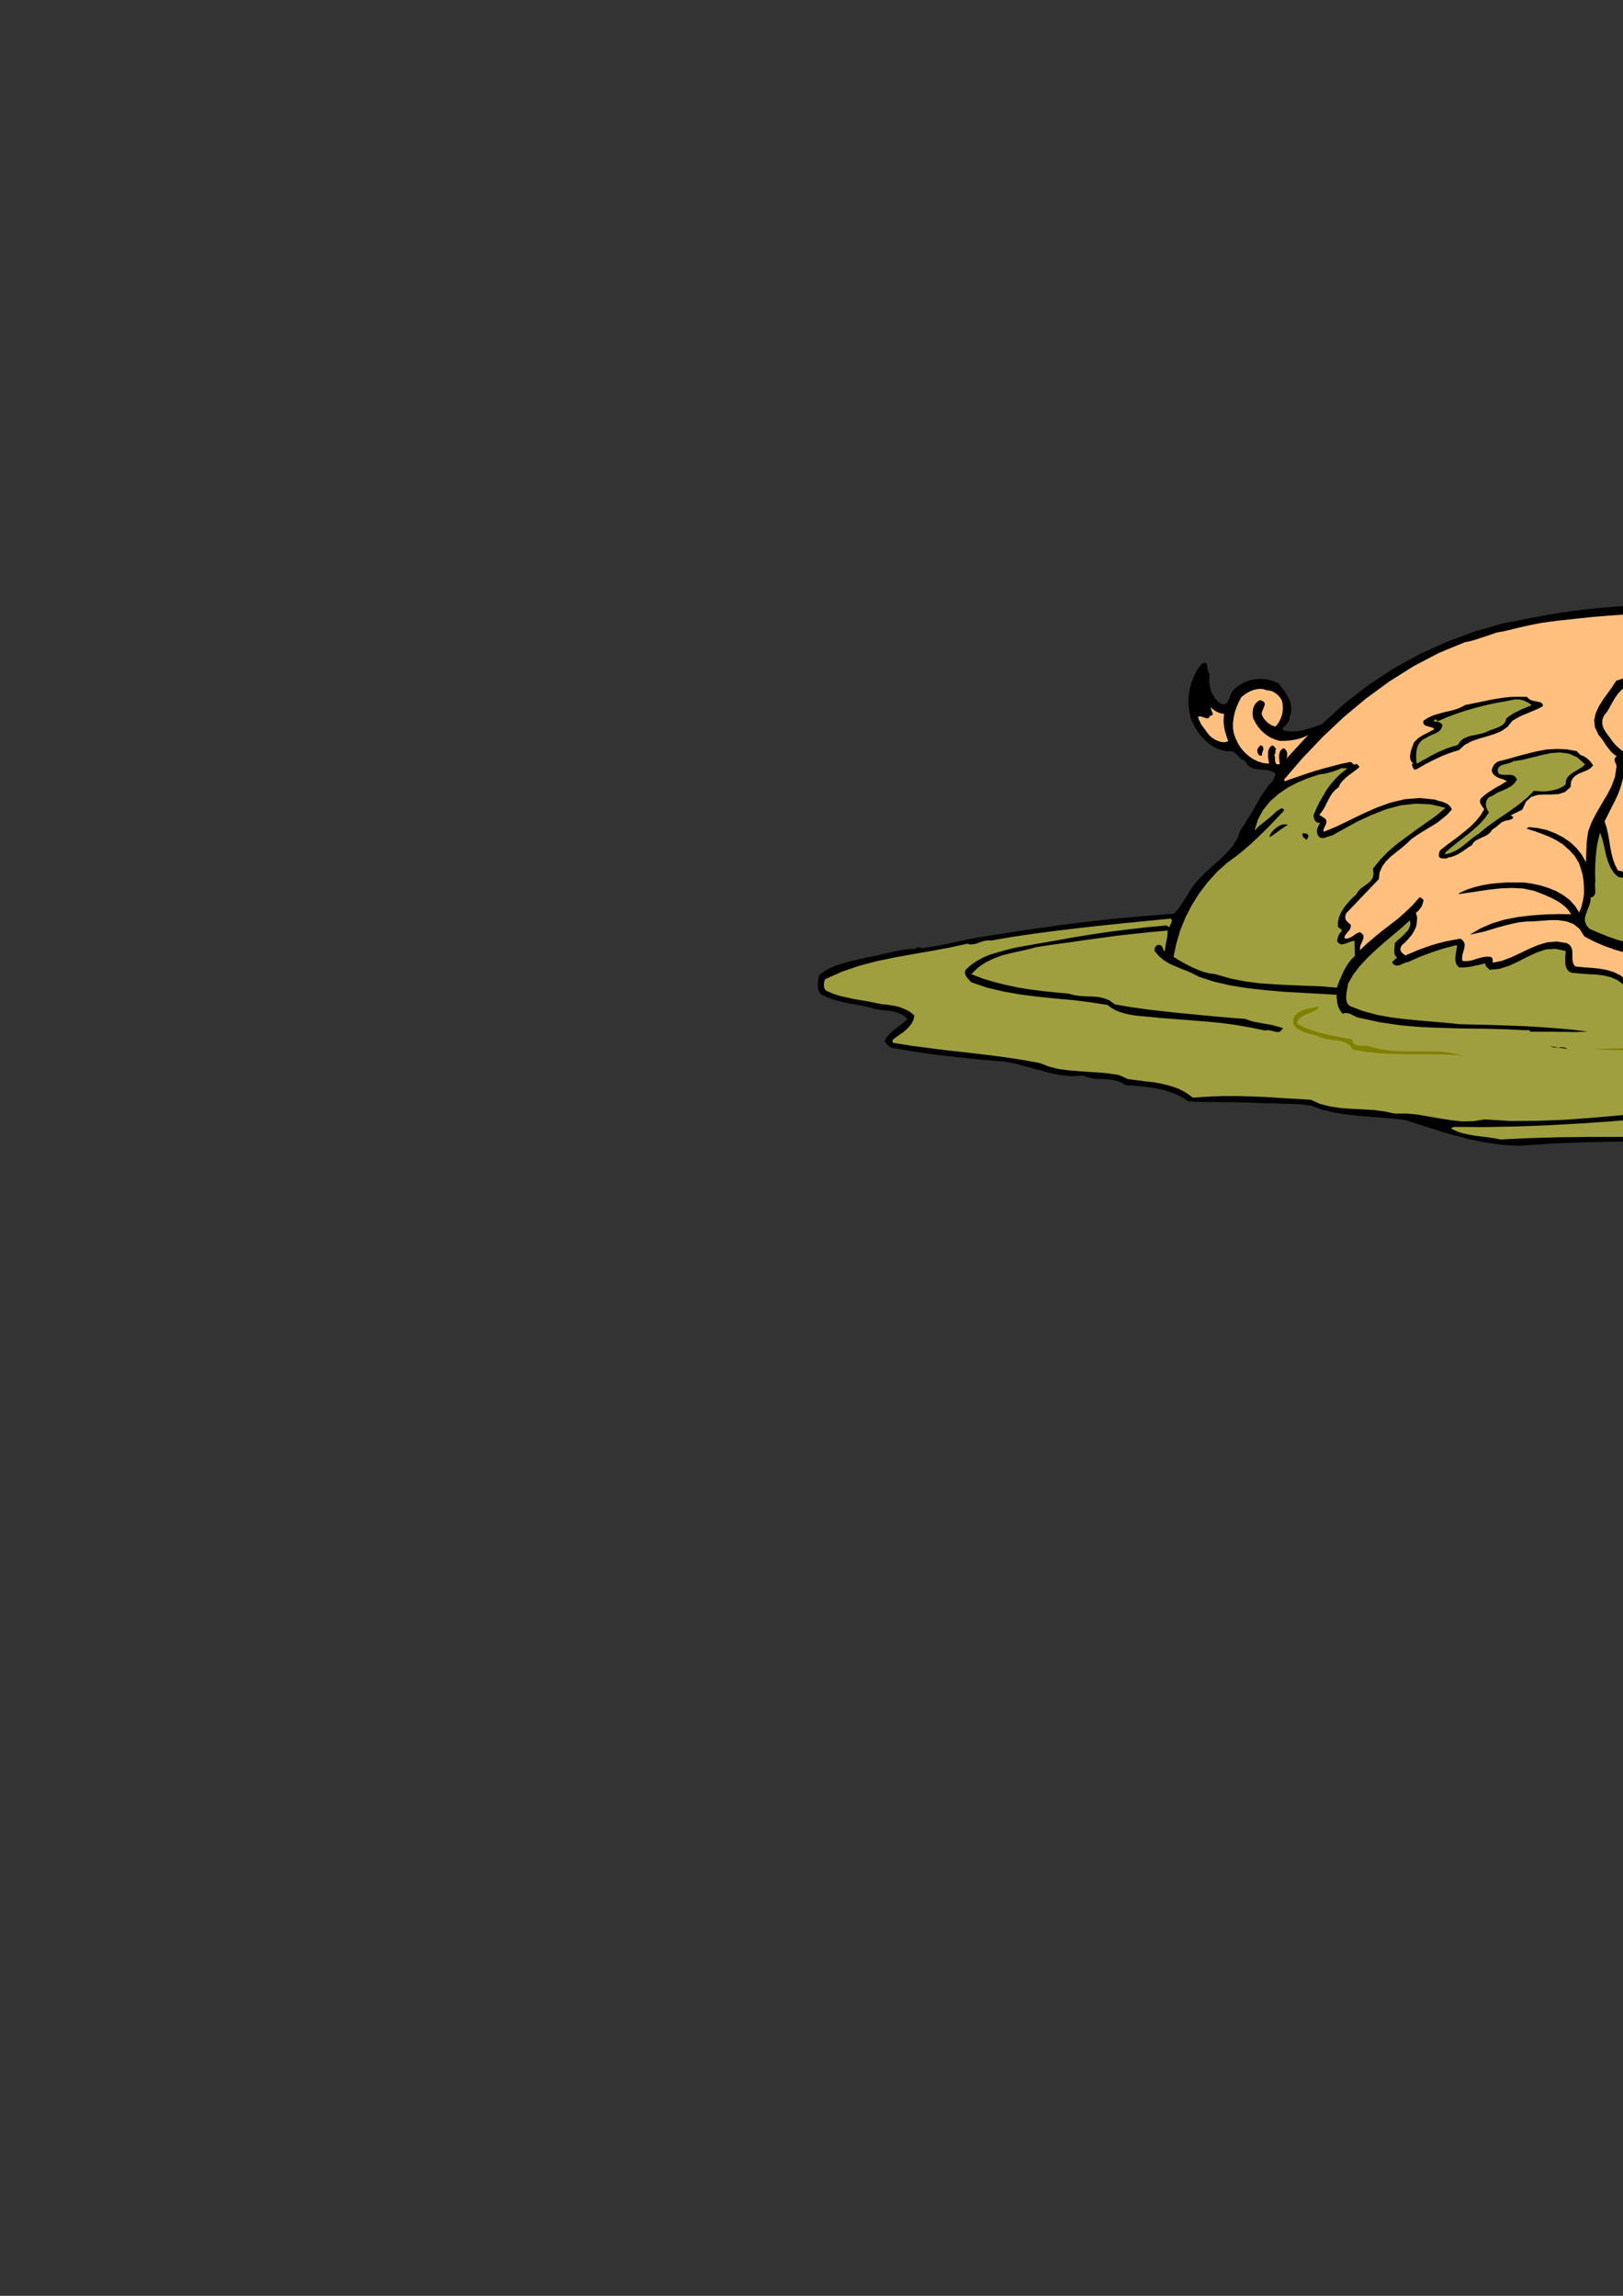
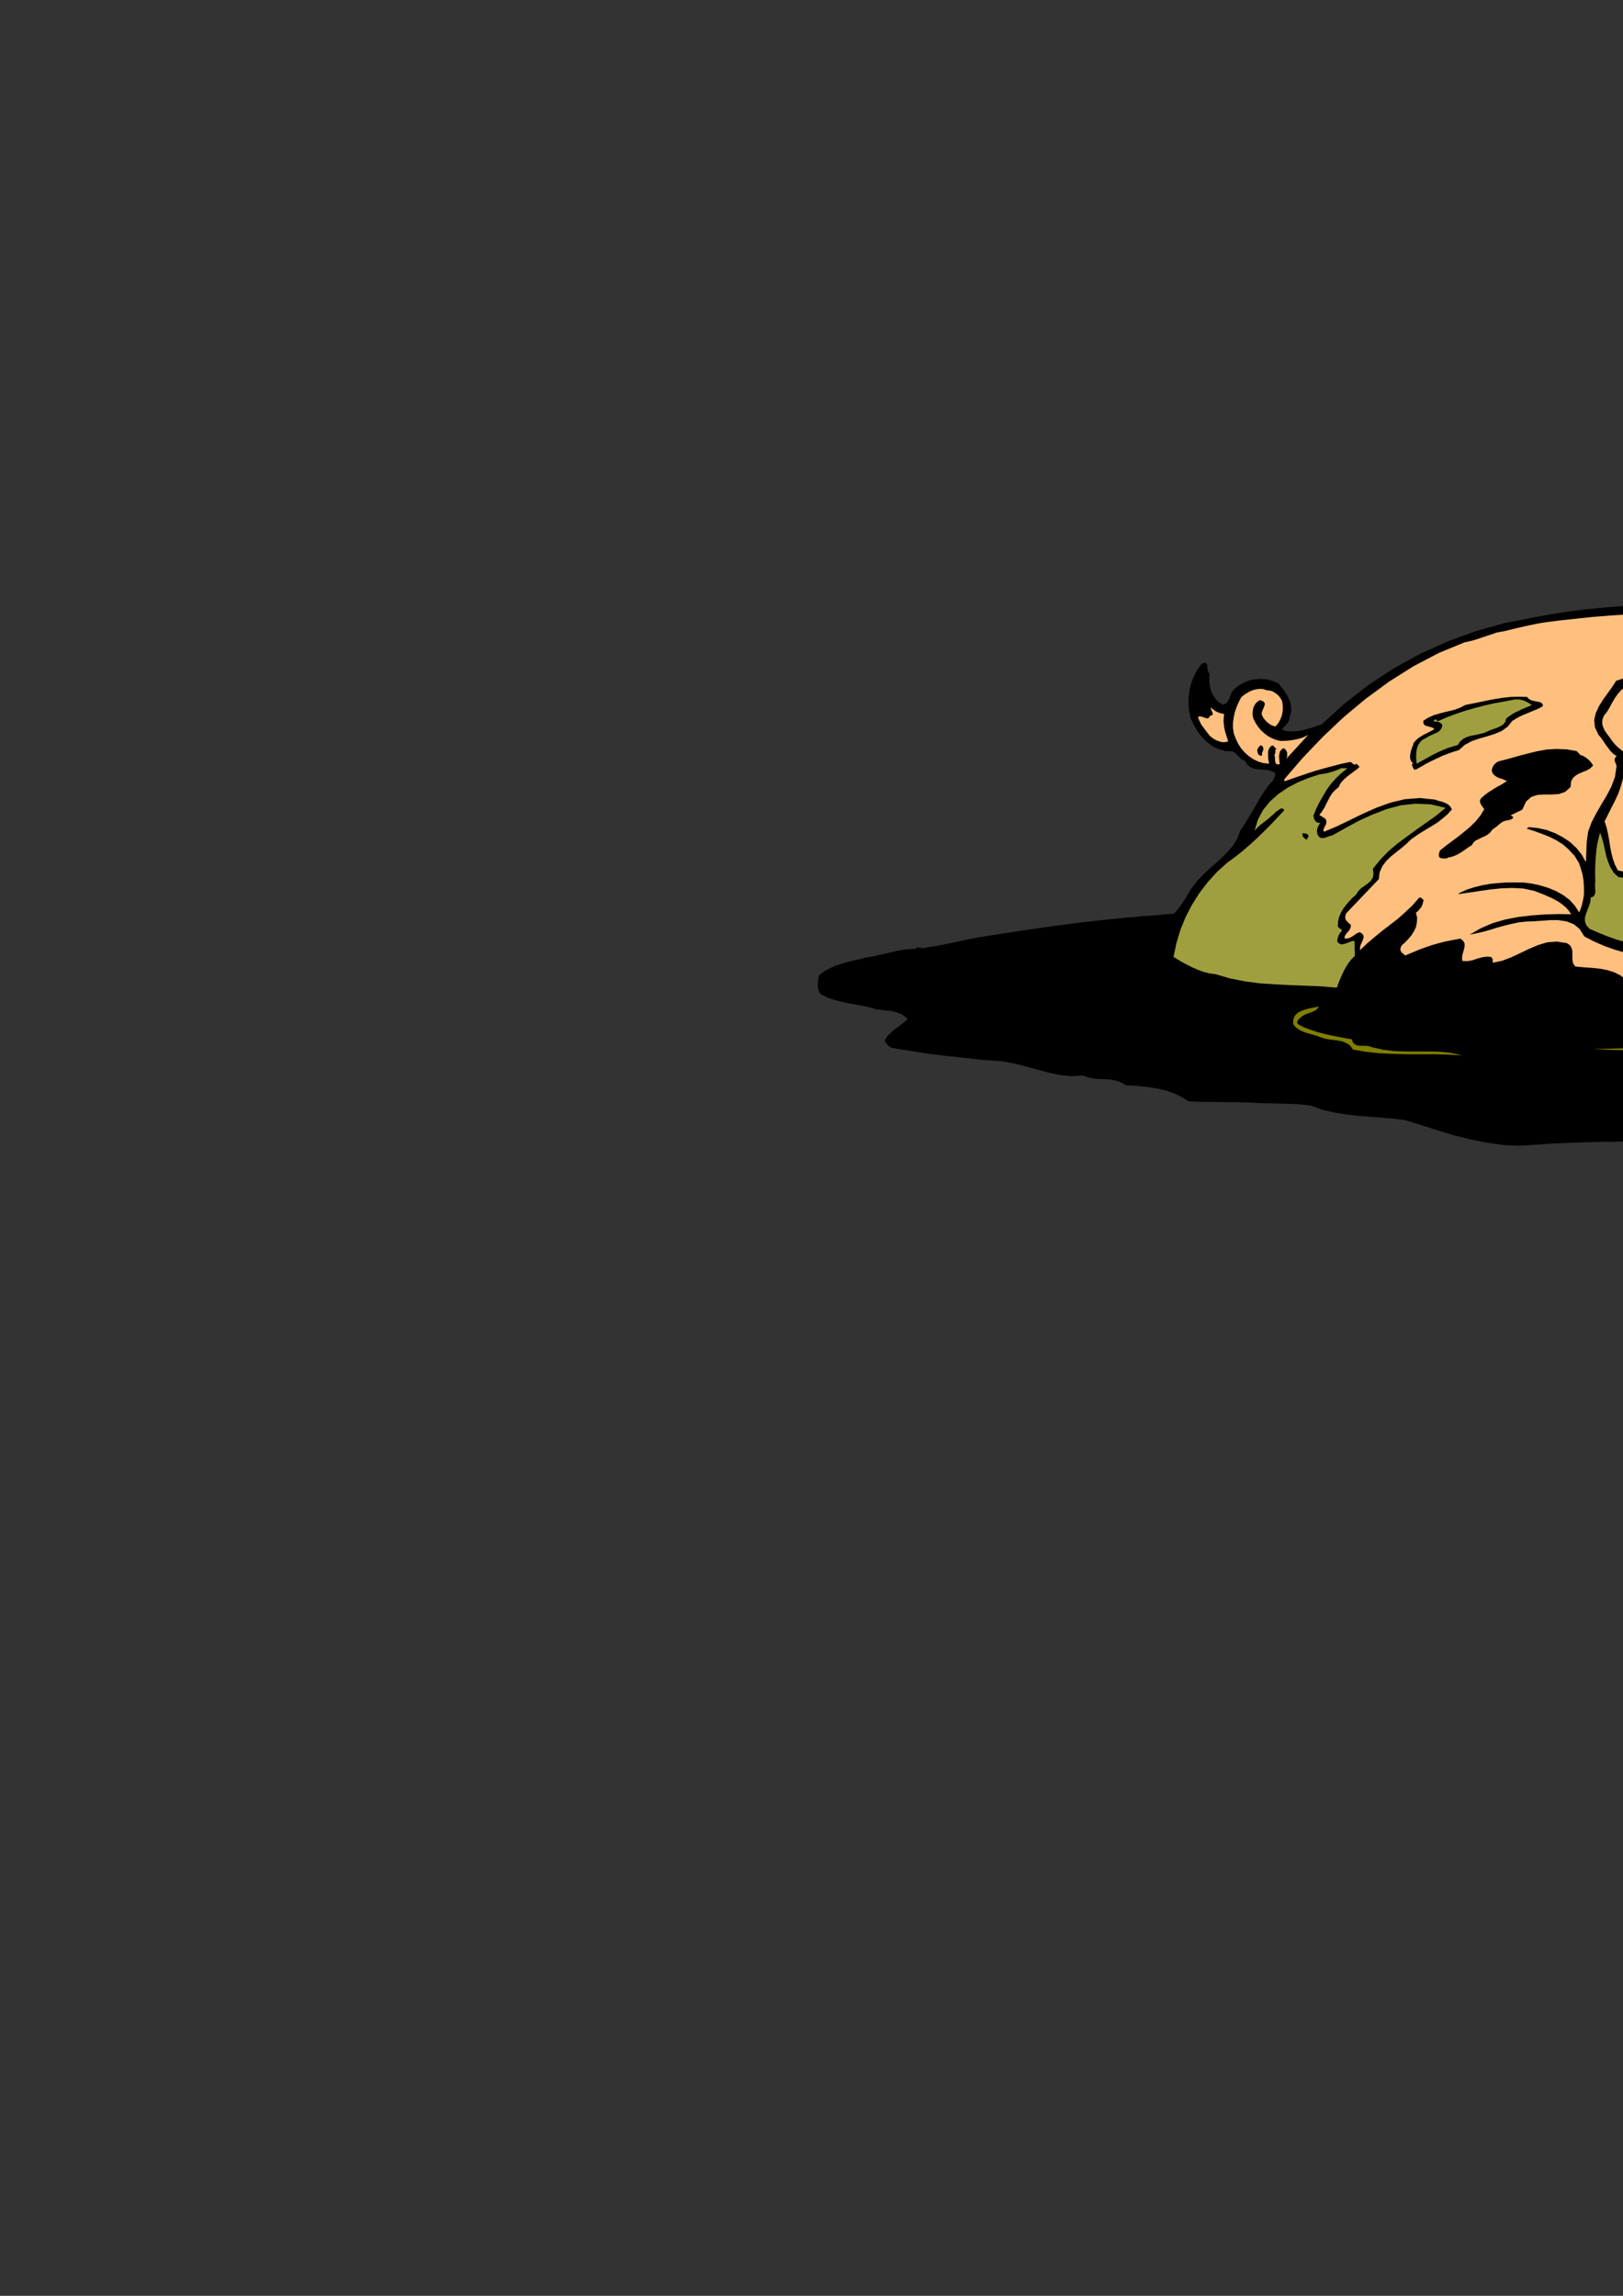
<svg xmlns="http://www.w3.org/2000/svg" height="841.89pt" viewBox="0 0 595.276 841.89" width="595.276pt" version="1.1" id="a5c43e40-f611-11ea-8671-dcc15c148e23">
  <rect x="0" y="0" width="595.276" height="841.89" fill="#333333" stroke="none" />
  <g>
    <path style="fill:none;" d="M 297.638,420.945 L 297.638,219.921 879.47,219.921 879.47,420.945 297.638,420.945 Z" />
    <path style="fill:#000000;" d="M 725.75,232.521 L 727.262,232.809 728.99,232.953 730.646,233.097 732.302,233.313 733.742,233.745 735.11,234.393 736.19,235.473 736.982,236.913 736.982,236.913 737.342,238.137 737.702,239.433 738.062,240.657 738.35,241.881 738.494,243.177 738.638,244.473 738.638,245.697 738.494,246.993 738.494,246.993 738.998,247.641 739.358,248.433 739.646,249.225 739.79,250.017 739.862,250.809 739.79,251.673 739.574,252.537 739.358,253.329 739.358,253.329 738.782,253.905 738.35,254.481 737.918,255.057 737.558,255.561 737.126,256.065 736.622,256.425 735.974,256.713 735.254,256.857 735.254,256.857 734.246,256.929 733.31,256.857 732.446,256.857 731.654,256.857 731.006,257.073 730.43,257.505 730.07,258.153 729.926,259.305 729.926,259.305 729.854,259.881 729.854,259.881 729.71,259.881 729.566,259.953 729.422,260.025 729.278,260.097 729.206,260.241 729.062,260.385 729.062,260.529 729.062,260.673 729.062,260.673 729.494,262.041 729.854,263.409 730.286,264.777 730.646,266.073 731.006,267.441 731.366,268.809 731.726,270.177 732.086,271.545 732.086,271.545 733.31,273.777 734.822,275.793 736.622,277.809 738.35,279.825 740.078,281.841 741.518,284.001 742.67,286.305 743.39,288.825 743.39,288.825 744.398,289.545 745.55,289.905 746.774,290.121 747.998,290.193 749.294,290.265 750.518,290.409 751.742,290.625 752.822,290.985 752.822,290.985 754.262,290.481 755.63,290.481 756.998,290.913 758.222,291.705 759.374,292.641 760.526,293.721 761.606,294.873 762.686,295.809 762.686,295.809 764.342,298.689 765.926,301.713 767.294,304.809 768.374,308.049 769.022,311.361 769.094,314.745 768.59,318.129 767.294,321.513 767.294,321.513 768.086,322.017 768.95,322.449 769.886,322.809 770.75,323.097 771.614,323.385 772.55,323.673 773.414,323.961 774.35,324.249 774.35,324.249 775.574,325.185 776.798,326.265 777.878,327.345 779.03,328.569 780.038,329.721 781.118,330.945 782.342,332.097 783.566,333.177 783.566,333.177 789.398,334.545 795.302,335.841 801.062,337.065 806.822,338.289 812.51,339.657 818.198,341.169 823.814,342.969 829.358,345.057 829.358,345.057 835.046,346.209 840.95,347.361 846.854,348.657 852.83,350.025 858.734,351.753 864.422,353.913 869.894,356.433 875.078,359.529 875.078,359.529 875.582,360.321 876.086,361.185 876.518,362.049 876.878,362.913 877.094,363.849 877.094,364.785 876.806,365.721 876.302,366.513 876.302,366.513 872.63,368.745 868.598,370.257 864.422,371.121 860.174,371.769 855.854,372.201 851.534,372.561 847.358,373.137 843.398,374.073 843.398,374.073 840.95,374.073 838.43,374.073 835.91,374.217 833.462,374.577 831.086,375.225 828.782,376.233 826.622,377.673 824.75,379.545 824.75,379.545 823.31,380.409 822.014,381.489 820.862,382.713 819.71,383.865 818.486,385.161 817.334,386.313 816.038,387.321 814.598,388.113 814.598,388.113 811.718,388.833 808.838,389.625 806.102,390.417 803.294,391.281 800.486,392.145 797.75,393.009 795.014,393.945 792.206,394.737 792.206,394.737 788.534,395.817 784.79,396.753 780.902,397.617 777.086,398.481 773.198,399.345 769.31,400.137 765.422,401.001 761.678,401.865 761.678,401.865 758.87,402.441 756.206,402.873 753.542,403.161 750.878,403.521 748.214,403.809 745.622,404.169 742.886,404.601 740.15,405.105 740.15,405.105 735.326,405.537 730.286,405.969 725.174,406.473 719.99,407.121 714.734,407.697 709.478,408.345 704.294,408.993 699.326,409.713 699.326,409.713 688.526,410.793 677.942,412.161 667.502,413.673 657.134,415.185 646.694,416.553 636.11,417.633 625.238,418.353 614.006,418.497 614.006,418.497 607.742,418.569 601.478,418.569 595.07,418.641 588.59,418.713 582.182,418.857 575.702,419.073 569.294,419.361 562.886,419.793 562.886,419.793 557.126,420.153 551.222,419.865 545.174,419.001 539.126,417.777 533.078,416.265 527.174,414.465 521.27,412.593 515.582,410.793 515.582,410.793 511.19,410.217 506.798,409.857 502.262,409.497 497.87,409.137 493.406,408.633 489.086,407.913 484.838,406.905 480.734,405.393 480.734,405.393 478.286,405.105 475.91,404.889 473.606,404.817 471.302,404.745 468.998,404.673 466.55,404.601 464.102,404.601 461.438,404.457 461.438,404.457 458.27,404.313 455.102,404.241 452.006,404.169 448.838,404.169 445.742,404.097 442.502,404.097 439.262,404.025 435.95,403.881 435.95,403.881 433.43,402.297 430.766,401.001 427.886,399.993 425.006,399.273 421.982,398.769 418.958,398.409 415.862,398.121 412.91,397.977 412.91,397.977 411.11,396.897 409.238,396.249 407.294,395.889 405.278,395.745 403.19,395.673 401.174,395.529 399.086,395.097 397.142,394.377 397.142,394.377 392.966,394.665 388.862,394.233 384.758,393.369 380.654,392.289 376.55,391.137 372.374,390.057 368.126,389.265 363.806,388.905 363.806,388.905 359.198,388.545 354.662,388.041 350.054,387.537 345.446,387.033 340.838,386.457 336.23,385.737 331.622,385.017 326.942,384.225 326.942,384.225 326.51,383.937 326.078,383.721 325.79,383.433 325.502,383.145 325.214,382.857 324.998,382.497 324.71,382.065 324.494,381.561 324.494,381.561 325.214,380.337 326.15,379.257 327.158,378.321 328.238,377.385 329.462,376.521 330.614,375.585 331.766,374.721 332.918,373.713 332.918,373.713 331.766,372.633 330.47,371.841 328.958,371.265 327.374,370.833 325.79,370.617 324.134,370.473 322.622,370.257 321.182,370.041 321.182,370.041 318.59,369.321 316.142,368.817 313.622,368.313 311.03,367.881 308.51,367.305 305.99,366.657 303.47,365.793 301.022,364.569 301.022,364.569 300.518,363.849 300.158,362.985 300.014,362.121 299.942,361.185 300.014,360.177 300.086,359.241 300.302,358.305 300.518,357.513 300.518,357.513 302.462,356.073 304.55,354.993 306.638,354.057 308.942,353.337 311.174,352.689 313.55,352.113 315.782,351.609 318.158,351.033 318.158,351.033 320.318,350.673 322.622,350.169 324.854,349.665 327.014,349.161 329.246,348.657 331.406,348.297 333.566,348.009 335.654,347.937 335.654,347.937 336.158,347.577 336.662,347.433 337.094,347.433 337.598,347.505 338.03,347.649 338.534,347.721 339.11,347.649 339.614,347.433 339.614,347.433 342.422,347.073 345.158,346.569 347.966,345.993 350.774,345.417 353.582,344.769 356.39,344.193 359.198,343.689 361.934,343.257 361.934,343.257 368.342,342.249 374.822,341.241 381.374,340.305 387.998,339.369 394.622,338.505 401.318,337.713 408.014,336.993 414.71,336.345 414.71,336.345 416.654,336.201 418.742,335.985 420.758,335.841 422.846,335.697 424.862,335.553 426.878,335.337 428.75,335.193 430.622,335.049 430.622,335.049 431.63,333.897 432.566,332.745 433.43,331.449 434.294,330.153 435.158,328.857 435.878,327.561 436.742,326.193 437.606,324.897 437.606,324.897 439.694,322.377 442.142,319.929 444.734,317.553 447.398,315.249 449.846,312.801 452.078,310.281 453.806,307.545 454.958,304.449 454.958,304.449 456.542,302.145 457.982,299.769 459.422,297.393 460.79,295.017 462.158,292.569 463.67,290.265 465.254,288.033 467.126,285.945 467.126,285.945 467.198,285.585 467.342,285.153 467.558,284.721 467.702,284.217 467.774,283.857 467.63,283.497 467.342,283.209 466.766,282.993 466.766,282.993 465.398,282.489 464.03,282.273 462.59,282.201 461.15,282.057 459.854,281.841 458.63,281.337 457.478,280.401 456.614,278.961 456.614,278.961 455.894,278.745 455.318,278.385 454.814,277.953 454.31,277.377 453.806,276.873 453.302,276.369 452.798,275.937 452.222,275.577 452.222,275.577 449.414,275.433 446.894,274.713 444.662,273.633 442.646,272.049 440.774,270.249 439.262,268.233 437.894,265.929 436.742,263.481 436.742,263.481 436.166,260.889 435.878,258.225 435.95,255.489 436.31,252.825 437.03,250.233 437.966,247.785 439.262,245.409 440.846,243.321 440.846,243.321 441.782,243.033 442.358,243.177 442.646,243.609 442.79,244.257 442.862,245.049 443.006,245.841 443.222,246.561 443.654,247.137 443.654,247.137 443.51,248.721 443.582,250.305 443.798,251.889 444.23,253.473 444.878,254.913 445.814,256.281 446.894,257.433 448.334,258.369 448.334,258.369 449.198,258.225 449.918,257.793 450.422,257.073 450.854,256.209 451.214,255.273 451.574,254.337 452.078,253.473 452.654,252.681 452.654,252.681 454.454,251.313 456.398,250.233 458.414,249.441 460.502,249.081 462.59,248.937 464.75,249.153 466.838,249.729 468.926,250.593 468.926,250.593 470.006,251.961 471.086,253.401 472.022,254.913 472.814,256.425 473.39,258.009 473.606,259.665 473.534,261.249 473.03,262.905 473.03,262.905 472.958,263.625 472.742,264.273 472.382,264.921 471.95,265.497 471.518,266.001 471.014,266.505 470.582,267.009 470.222,267.585 470.222,267.585 471.878,268.089 473.678,268.233 475.55,268.161 477.422,267.873 479.294,267.369 481.166,266.865 482.966,266.217 484.766,265.641 484.766,265.641 493.118,258.009 501.974,251.169 511.262,245.049 520.982,239.721 531.062,235.185 541.286,231.441 551.87,228.489 562.598,226.401 562.598,226.401 568.862,225.249 575.27,224.241 581.678,223.449 588.158,222.801 594.71,222.297 601.334,221.793 607.886,221.289 614.51,220.785 614.51,220.785 620.702,221.145 626.894,221.865 633.014,222.945 639.134,224.313 645.182,225.897 651.158,227.625 657.062,229.497 662.966,231.441 662.966,231.441 666.494,232.737 669.878,234.537 673.118,236.625 676.358,238.569 679.742,240.369 683.342,241.593 687.302,242.169 691.694,241.665 691.694,241.665 693.71,238.929 695.438,235.761 696.878,232.377 698.534,229.065 700.406,226.113 702.782,223.881 705.95,222.513 710.054,222.297 710.054,222.297 712.502,222.513 714.878,223.089 717.038,224.025 719.126,225.249 720.998,226.761 722.726,228.489 724.31,230.433 725.75,232.521 725.75,232.521 725.75,232.521 725.75,232.521 725.75,232.521 Z" />
    <path style="fill:#ffbf7f;" d="M 720.566,231.225 L 720.71,232.881 720.998,234.465 721.574,235.977 722.222,237.417 723.158,238.785 724.166,240.081 725.39,241.161 726.83,242.097 726.83,242.097 727.118,242.097 727.406,242.169 727.694,242.169 727.982,242.241 728.342,242.241 728.63,242.169 728.846,242.025 729.134,241.881 729.134,241.881 728.846,241.017 728.342,240.297 727.694,239.649 726.974,239.073 726.254,238.497 725.678,237.849 725.246,237.129 725.174,236.193 725.174,236.193 726.398,236.481 727.766,236.625 729.134,236.697 730.502,236.769 731.798,236.985 732.95,237.417 733.958,238.209 734.75,239.433 734.75,239.433 734.966,242.025 734.966,242.025 734.75,242.025 734.534,242.097 734.39,242.169 734.246,242.241 734.174,242.385 734.03,242.529 733.958,242.673 733.814,242.817 733.814,242.817 734.246,244.041 734.822,245.337 735.47,246.633 736.118,248.001 736.478,249.297 736.478,250.665 735.974,251.961 734.894,253.185 734.894,253.185 733.166,253.113 731.798,252.609 730.646,251.745 729.638,250.593 728.774,249.297 727.91,248.001 726.974,246.777 725.894,245.769 725.894,245.769 724.094,245.337 722.294,244.761 720.71,243.897 719.126,242.889 717.614,241.737 716.174,240.585 714.662,239.289 713.222,237.921 713.222,237.921 712.79,236.769 712.43,235.545 712.142,234.249 711.71,232.953 711.206,231.801 710.558,230.721 709.622,229.929 708.47,229.281 708.47,229.281 707.75,229.713 707.462,230.145 707.462,230.649 707.606,231.153 707.966,231.729 708.254,232.233 708.542,232.809 708.614,233.313 708.614,233.313 709.262,236.409 709.262,236.409 707.75,237.057 706.598,238.209 705.734,239.649 704.942,241.089 704.15,242.457 703.142,243.393 701.846,243.609 700.118,243.033 700.118,243.033 695.87,241.809 695.87,241.809 697.526,239.649 698.894,237.057 700.118,234.393 701.414,231.729 702.926,229.281 704.798,227.409 707.246,226.257 710.414,225.969 710.414,225.969 711.998,226.041 713.438,226.257 714.806,226.761 716.03,227.409 717.254,228.201 718.406,229.137 719.486,230.145 720.566,231.225 720.566,231.225 720.566,231.225 720.566,231.225 720.566,231.225 Z" />
    <path style="fill:#ffbf7f;" d="M 636.038,226.473 L 641.078,227.913 646.19,229.281 651.23,230.721 656.27,232.377 661.166,234.105 665.918,236.121 670.598,238.425 675.062,241.089 675.062,241.089 670.742,242.673 666.134,243.465 661.31,243.681 656.342,243.753 651.446,243.825 646.694,244.257 642.158,245.265 637.91,247.209 637.91,247.209 636.758,247.497 635.39,248.001 634.022,248.505 632.654,248.793 631.502,248.793 630.494,248.361 629.774,247.281 629.486,245.337 629.486,245.337 629.414,243.393 628.982,241.521 628.334,239.721 627.326,238.065 626.102,236.553 624.734,235.041 623.366,233.601 621.854,232.161 621.854,232.161 618.974,232.161 616.238,232.665 613.646,233.817 611.198,235.401 608.822,237.201 606.59,239.289 604.358,241.305 602.198,243.321 602.198,243.321 601.262,244.545 600.254,245.625 599.174,246.561 597.95,247.425 596.654,248.145 595.358,248.793 594.062,249.225 592.766,249.657 592.766,249.657 591.326,251.889 589.67,254.193 587.942,256.569 586.43,259.017 585.278,261.537 584.702,264.057 584.99,266.721 586.286,269.457 586.286,269.457 587.078,270.393 587.87,271.473 588.59,272.553 589.31,273.633 590.102,274.641 590.894,275.649 591.902,276.585 592.982,277.305 592.982,277.305 592.478,277.737 592.262,278.241 592.19,278.673 592.262,279.177 592.478,279.681 592.694,280.185 592.838,280.617 592.91,281.049 592.91,281.049 592.334,284.865 591.038,288.393 589.31,291.705 587.366,294.945 585.494,298.185 583.766,301.497 582.47,305.025 581.966,308.841 581.966,308.841 581.678,316.185 581.678,316.185 580.166,313.449 578.222,311.001 575.918,308.841 573.254,307.041 570.374,305.529 567.278,304.377 564.038,303.657 560.726,303.297 560.726,303.297 559.934,303.873 559.934,303.873 562.67,304.737 565.478,305.745 568.214,306.825 570.806,308.121 573.326,309.705 575.486,311.649 577.502,313.809 579.086,316.401 579.086,316.401 579.806,318.489 580.454,320.721 580.814,323.097 580.958,325.473 580.958,327.921 580.598,330.225 580.022,332.529 579.23,334.617 579.23,334.617 577.646,332.169 575.702,330.009 573.398,328.281 570.734,326.769 567.926,325.617 564.902,324.681 561.878,324.033 558.782,323.601 558.782,323.601 555.686,323.601 552.662,323.601 549.638,323.817 546.614,324.105 543.734,324.609 540.782,325.329 537.902,326.265 535.094,327.561 535.094,327.561 535.094,327.849 535.094,327.849 538.694,327.345 542.51,326.769 546.47,326.193 550.574,325.761 554.678,325.617 558.782,325.833 562.742,326.697 566.486,328.137 566.486,328.137 567.71,328.713 569.078,329.289 570.446,330.009 571.814,330.801 573.11,331.737 574.334,332.745 575.342,333.897 576.278,335.265 576.278,335.265 571.526,335.193 566.63,335.337 561.662,335.697 556.766,336.273 551.942,337.209 547.334,338.577 543.014,340.449 539.054,342.753 539.054,342.753 541.502,342.249 544.094,341.673 546.614,340.953 549.134,340.161 551.798,339.441 554.39,338.793 557.126,338.217 559.862,337.929 559.862,337.929 562.454,337.857 565.406,337.641 568.502,337.425 571.526,337.425 574.478,337.857 577.142,338.865 579.374,340.665 581.102,343.401 581.102,343.401 584.702,345.273 588.518,346.929 592.406,348.297 596.438,349.449 600.542,350.313 604.646,350.745 608.822,350.889 612.998,350.529 612.998,350.529 613.43,350.745 613.934,351.105 614.366,351.465 614.798,351.825 615.23,352.185 615.662,352.617 616.094,352.977 616.526,353.265 616.526,353.265 615.662,353.625 615.014,354.129 614.582,354.849 614.294,355.641 613.934,356.433 613.502,357.009 612.854,357.441 611.918,357.441 611.918,357.441 610.91,357.225 609.83,357.009 608.75,356.649 607.598,356.433 606.518,356.289 605.438,356.361 604.43,356.577 603.494,357.153 603.494,357.153 603.638,357.657 603.71,358.161 603.782,358.665 603.782,359.169 603.782,359.745 603.71,360.249 603.638,360.825 603.638,361.329 603.638,361.329 603.134,361.761 602.558,361.977 601.91,362.049 601.262,362.049 600.542,361.977 599.894,361.905 599.174,361.905 598.598,361.905 598.598,361.905 596.582,359.529 594.422,357.729 591.974,356.505 589.382,355.713 586.646,355.209 583.766,354.921 580.742,354.705 577.79,354.417 577.79,354.417 577.07,353.481 576.782,352.401 576.71,351.177 576.71,349.953 576.71,348.801 576.422,347.649 575.846,346.641 574.694,345.849 574.694,345.849 570.95,345.273 567.422,345.561 564.11,346.569 560.87,347.937 557.558,349.521 554.318,351.033 550.934,352.329 547.478,353.049 547.478,353.049 547.478,352.761 547.478,352.473 547.478,352.185 547.478,351.897 547.406,351.609 547.262,351.321 547.046,351.105 546.758,350.889 546.758,350.889 545.39,350.817 544.094,350.961 542.798,351.249 541.574,351.609 540.35,352.041 539.126,352.329 537.758,352.473 536.39,352.401 536.39,352.401 536.246,351.465 536.318,350.385 536.606,349.305 536.966,348.153 537.182,347.001 537.182,345.993 536.678,345.057 535.67,344.193 535.67,344.193 532.934,344.697 530.342,345.201 527.75,345.849 525.23,346.569 522.71,347.433 520.19,348.369 517.814,349.377 515.366,350.385 515.366,350.385 514.934,349.953 514.43,349.593 514.07,349.233 513.782,348.801 513.638,348.369 513.638,347.937 513.782,347.361 514.142,346.641 514.142,346.641 515.366,345.561 516.59,344.265 517.742,342.897 518.678,341.385 519.398,339.801 519.686,338.145 519.758,336.417 519.326,334.689 519.326,334.689 519.902,334.257 520.406,333.753 520.838,333.177 521.27,332.673 521.558,332.097 521.774,331.449 521.99,330.729 522.134,330.009 522.134,330.009 521.918,329.865 521.774,329.721 521.558,329.505 521.414,329.361 521.198,329.217 520.982,329.145 520.766,329.145 520.55,329.145 520.55,329.145 518.03,332.025 515.366,334.545 512.702,336.921 509.894,339.081 507.086,341.241 504.35,343.473 501.542,345.849 498.806,348.441 498.806,348.441 498.806,347.505 499.022,346.569 499.454,345.633 499.814,344.769 500.102,343.905 500.102,343.113 499.67,342.465 498.734,341.817 498.734,341.817 498.014,342.105 497.294,342.465 496.646,342.969 495.998,343.401 495.35,343.761 494.63,344.049 493.91,344.193 493.118,344.121 493.118,344.121 493.19,343.401 493.478,342.825 493.91,342.249 494.414,341.673 494.846,341.169 495.206,340.521 495.422,339.873 495.422,339.081 495.422,339.081 494.846,338.649 494.414,338.217 493.982,337.785 493.622,337.353 493.478,336.921 493.406,336.345 493.478,335.697 493.766,334.905 493.766,334.905 505.718,322.377 505.718,322.377 506.006,319.929 506.942,317.769 508.31,315.897 510.038,314.169 511.982,312.585 513.998,311.001 515.87,309.417 517.67,307.689 517.67,307.689 519.542,306.393 521.414,305.169 523.43,303.945 525.374,302.793 527.318,301.569 529.118,300.129 530.918,298.617 532.502,296.817 532.502,296.817 532.07,295.953 531.494,295.305 530.702,294.729 529.838,294.369 528.974,294.009 528.038,293.793 527.102,293.505 526.31,293.217 526.31,293.217 520.694,292.641 515.294,293.073 510.11,294.297 505.07,296.097 500.174,298.257 495.278,300.633 490.382,303.009 485.558,305.025 485.558,305.025 485.414,304.449 485.486,303.945 485.774,303.369 486.062,302.793 486.35,302.217 486.494,301.641 486.494,300.993 486.134,300.273 486.134,300.273 483.902,298.833 483.902,298.833 484.91,297.537 485.774,296.169 486.422,294.801 487.142,293.433 487.862,292.065 488.654,290.841 489.734,289.689 491.03,288.609 491.03,288.609 491.534,287.457 492.326,286.449 493.262,285.513 494.342,284.577 495.494,283.713 496.646,282.849 497.726,282.057 498.662,281.193 498.662,281.193 497.51,280.041 497.51,280.041 497.15,280.329 496.862,280.401 496.574,280.329 496.286,280.113 495.998,279.897 495.71,279.609 495.422,279.465 495.062,279.465 495.062,279.465 491.894,280.113 488.87,280.905 485.846,281.697 482.822,282.561 479.87,283.497 476.918,284.505 473.966,285.513 471.086,286.521 471.086,286.521 471.086,285.729 471.086,285.729 477.782,277.953 485.126,270.249 492.83,262.977 501.038,256.137 509.606,249.873 518.534,244.257 527.75,239.433 537.182,235.545 537.182,235.545 538.622,235.257 540.062,234.897 541.502,234.465 543.014,233.961 544.526,233.457 546.038,232.953 547.55,232.449 548.99,231.945 548.99,231.945 551.438,231.513 553.598,231.009 555.614,230.505 557.486,230.073 559.358,229.641 561.374,229.209 563.462,228.777 565.766,228.345 565.766,228.345 571.814,227.553 577.862,226.905 583.982,226.257 590.246,225.753 596.51,225.321 602.99,224.889 609.542,224.601 616.238,224.241 616.238,224.241 617.75,224.313 619.262,224.385 620.774,224.457 622.286,224.457 623.87,224.529 625.382,224.601 626.894,224.673 628.406,224.673 628.406,224.673 629.198,225.249 630.206,225.609 631.214,225.897 632.222,226.041 633.23,226.113 634.31,226.185 635.246,226.329 636.038,226.473 636.038,226.473 636.038,226.473 636.038,226.473 636.038,226.473 Z" />
    <path style="fill:#ffbf7f;" d="M 626.102,247.065 L 626.75,248.577 627.686,249.873 628.766,251.169 629.918,252.393 631.07,253.545 632.078,254.913 632.726,256.281 633.086,257.793 633.086,257.793 631.934,259.305 630.566,260.817 629.126,262.257 627.614,263.553 625.958,264.633 624.23,265.425 622.358,266.001 620.342,266.145 620.342,266.145 617.102,266.073 614.078,265.641 611.198,264.921 608.318,263.985 605.51,263.049 602.702,262.041 599.75,261.249 596.798,260.529 596.798,260.529 596.51,260.817 596.294,261.105 596.078,261.393 595.862,261.681 595.718,261.969 595.646,262.329 595.646,262.761 595.646,263.121 595.646,263.121 597.446,263.913 598.814,265.209 599.894,266.793 600.902,268.521 601.982,270.177 603.206,271.689 604.718,272.697 606.734,273.057 606.734,273.057 607.454,274.065 608.246,274.497 609.11,274.497 609.974,274.281 610.838,273.777 611.702,273.273 612.638,272.841 613.502,272.553 613.502,272.553 614.582,270.897 615.806,270.033 617.102,269.745 618.542,269.745 620.054,269.889 621.566,269.961 623.15,269.673 624.734,268.881 624.734,268.881 626.462,268.305 627.974,267.225 629.27,265.929 630.494,264.417 631.718,262.833 632.87,261.393 634.166,260.025 635.678,258.945 635.678,258.945 636.398,258.081 636.686,257.217 636.686,256.281 636.47,255.345 636.038,254.409 635.462,253.473 634.958,252.681 634.526,251.817 634.526,251.817 639.782,249.657 645.254,248.145 650.798,247.353 656.558,247.137 662.318,247.497 668.006,248.361 673.694,249.585 679.238,251.241 679.238,251.241 679.886,251.313 680.534,251.385 681.182,251.529 681.686,251.601 682.262,251.673 682.838,251.601 683.342,251.385 683.99,250.953 683.99,250.953 682.838,249.945 681.614,249.153 680.318,248.433 678.95,247.857 677.582,247.281 676.214,246.705 674.846,246.129 673.55,245.481 673.55,245.481 679.742,245.049 685.862,245.049 691.838,245.481 697.742,246.417 703.502,247.857 709.046,249.657 714.374,252.033 719.414,254.769 719.414,254.769 722.15,256.857 724.238,259.305 725.75,262.041 726.902,264.993 727.838,268.017 728.702,271.113 729.638,274.137 730.862,277.017 730.862,277.017 740.438,288.393 740.438,288.393 738.422,288.033 736.118,288.249 733.742,288.753 731.438,289.257 729.35,289.401 727.622,288.969 726.47,287.601 726.11,285.009 726.11,285.009 725.822,283.929 725.606,282.849 725.39,281.841 725.102,280.761 724.886,279.753 724.742,278.745 724.598,277.737 724.526,276.801 724.526,276.801 723.374,275.217 722.15,273.417 720.854,271.617 719.486,269.961 717.974,268.449 716.246,267.369 714.374,266.721 712.214,266.649 712.214,266.649 709.478,268.377 707.318,270.537 705.662,273.057 704.366,275.865 703.574,278.889 703.07,282.129 702.926,285.297 703.07,288.537 703.07,288.537 703.286,289.833 702.782,290.697 701.846,291.273 700.55,291.777 699.182,292.353 697.886,293.001 696.95,294.009 696.446,295.377 696.446,295.377 697.742,295.305 699.038,295.017 700.334,294.585 701.63,294.009 702.926,293.505 704.294,293.145 705.734,293.001 707.318,293.145 707.318,293.145 706.814,293.865 706.166,294.585 705.446,295.305 704.726,295.953 703.934,296.673 703.214,297.465 702.494,298.185 701.918,298.977 701.918,298.977 701.486,299.625 701.054,300.345 700.622,300.993 700.118,301.713 699.758,302.361 699.47,303.081 699.254,303.729 699.254,304.377 699.254,304.377 700.046,304.305 700.766,303.873 701.414,303.369 701.918,302.649 702.422,301.857 702.926,300.993 703.502,300.273 704.15,299.625 704.15,299.625 706.094,297.897 708.11,296.385 710.198,295.089 712.358,293.937 714.59,293.001 716.894,292.281 719.342,291.777 721.862,291.417 721.862,291.417 718.406,293.001 715.166,295.089 712.214,297.537 709.478,300.345 707.174,303.513 705.302,306.897 704.006,310.425 703.214,314.097 703.214,314.097 702.782,315.681 702.854,317.265 703.286,318.849 703.718,320.361 704.078,321.729 704.078,323.025 703.502,324.177 702.206,325.113 702.206,325.113 701.63,324.609 701.054,324.033 700.478,323.385 699.902,322.809 699.254,322.305 698.534,321.945 697.742,321.801 696.806,322.017 696.806,322.017 695.438,322.737 694.862,324.033 694.862,325.617 695.006,327.345 695.078,328.857 694.718,330.009 693.566,330.441 691.262,330.009 691.262,330.009 690.614,329.505 690.11,328.857 689.678,328.209 689.318,327.489 688.958,326.769 688.526,326.049 688.022,325.401 687.446,324.897 687.446,324.897 687.23,323.817 687.374,322.593 687.59,321.369 687.734,320.289 687.806,319.209 687.59,318.345 687.014,317.625 685.862,317.193 685.862,317.193 685.214,317.985 684.782,318.921 684.638,320.001 684.566,321.081 684.566,322.161 684.494,323.313 684.35,324.321 684.062,325.257 684.062,325.257 683.63,326.553 683.126,327.777 682.622,328.929 682.046,330.153 681.398,331.305 680.75,332.457 680.03,333.537 679.238,334.617 679.238,334.617 678.734,334.257 678.302,333.897 677.798,333.609 677.222,333.321 676.646,333.177 676.07,333.105 675.422,333.177 674.846,333.393 674.846,333.393 674.558,333.537 674.27,333.753 673.982,333.897 673.622,334.041 673.262,334.113 672.974,334.041 672.614,333.897 672.398,333.609 672.398,333.609 672.542,333.249 672.686,332.817 672.758,332.313 672.758,331.809 672.758,331.233 672.758,330.729 672.758,330.153 672.83,329.649 672.83,329.649 672.11,328.857 671.39,328.425 670.526,328.065 669.662,327.849 668.726,327.777 667.79,327.705 666.782,327.633 665.846,327.561 665.846,327.561 664.334,329.073 663.254,330.945 662.462,333.033 661.67,335.049 660.734,336.993 659.366,338.577 657.566,339.585 655.046,339.801 655.046,339.801 653.606,339.657 652.238,339.657 650.798,339.729 649.43,339.873 648.062,339.873 646.766,339.801 645.542,339.369 644.462,338.649 644.462,338.649 644.534,338.073 644.894,337.425 645.326,336.849 645.83,336.273 646.262,335.625 646.406,334.977 646.262,334.257 645.758,333.465 645.758,333.465 645.83,332.745 645.83,332.025 645.758,331.305 645.542,330.585 645.182,330.009 644.75,329.433 644.246,328.857 643.598,328.353 643.598,328.353 641.078,327.705 639.062,328.065 637.334,329.073 635.75,330.585 634.238,332.241 632.654,333.753 630.782,334.977 628.55,335.553 628.55,335.553 627.326,335.409 625.886,335.409 624.446,335.409 623.078,335.481 621.782,335.337 620.63,335.049 619.766,334.401 619.118,333.321 619.118,333.321 618.398,332.673 617.534,332.169 616.67,331.809 615.806,331.665 614.87,331.521 613.862,331.449 612.926,331.377 612.062,331.233 612.062,331.233 611.99,328.929 612.494,326.769 613.43,324.681 614.438,322.665 615.518,320.649 616.382,318.561 616.886,316.329 616.814,314.025 616.814,314.025 616.022,313.233 615.158,312.513 614.222,312.009 613.142,311.649 612.062,311.433 610.982,311.289 609.902,311.361 608.75,311.577 608.75,311.577 606.59,312.297 604.718,313.593 603.062,315.177 601.406,316.761 599.75,318.201 598.022,319.281 595.862,319.713 593.414,319.209 593.414,319.209 592.334,317.121 591.542,314.889 590.966,312.585 590.534,310.281 590.174,307.905 589.742,305.601 589.238,303.369 588.518,301.209 588.518,301.209 589.814,298.617 591.11,296.025 592.406,293.505 593.558,290.985 594.494,288.321 595.214,285.657 595.718,282.777 595.862,279.753 595.862,279.753 596.294,280.041 596.726,280.545 597.23,281.121 597.806,281.697 598.31,282.129 598.886,282.417 599.534,282.273 600.254,281.769 600.254,281.769 599.75,280.185 598.958,278.817 597.806,277.665 596.51,276.513 595.142,275.433 593.774,274.353 592.478,273.129 591.326,271.761 591.326,271.761 590.606,270.681 589.814,269.673 589.022,268.593 588.374,267.513 587.87,266.361 587.654,265.209 587.726,263.841 588.302,262.401 588.302,262.401 589.454,260.961 590.39,259.377 591.326,257.649 592.334,255.921 593.414,254.409 594.638,253.041 596.078,252.033 597.95,251.385 597.95,251.385 600.47,249.873 602.846,248.073 605.078,246.057 607.166,243.969 609.326,241.881 611.558,239.793 613.934,237.849 616.598,236.121 616.598,236.121 617.174,235.977 617.678,235.833 618.254,235.761 618.758,235.761 619.262,235.833 619.838,235.977 620.342,236.121 620.918,236.337 620.918,236.337 621.998,237.489 623.006,238.713 623.87,240.009 624.662,241.305 625.238,242.673 625.742,244.041 626.03,245.553 626.102,247.065 626.102,247.065 626.102,247.065 626.102,247.065 626.102,247.065 Z" />
    <path style="fill:#ff9f3f;" d="M 722.582,248.577 L 722.726,252.249 722.726,252.249 720.71,250.953 718.694,249.873 716.606,248.937 714.446,248.001 712.286,247.065 710.198,246.129 708.11,245.121 706.094,244.041 706.094,244.041 706.382,243.321 706.742,242.529 707.174,241.809 707.678,241.161 708.254,240.513 708.902,239.937 709.55,239.433 710.27,238.929 710.27,238.929 711.494,240.441 712.718,241.953 714.158,243.537 715.598,244.977 717.182,246.201 718.838,247.281 720.638,248.145 722.582,248.577 722.582,248.577 722.582,248.577 722.582,248.577 722.582,248.577 Z" />
    <path style="fill:#ffbf7f;" d="M 727.838,257.649 L 727.334,257.433 726.83,257.001 726.398,256.569 725.966,256.065 725.678,255.489 725.606,254.913 725.822,254.409 726.398,253.905 726.398,253.905 726.398,252.897 726.398,252.897 727.046,253.257 727.55,253.761 727.982,254.337 728.342,254.985 728.486,255.705 728.486,256.353 728.27,257.073 727.838,257.649 727.838,257.649 727.838,257.649 727.838,257.649 727.838,257.649 Z" />
    <path style="fill:#000000;" d="M 718.766,261.393 L 719.414,263.985 719.414,263.985 718.622,263.625 717.902,263.049 717.11,262.329 716.39,261.537 715.67,260.745 714.806,259.953 713.942,259.233 713.006,258.729 713.006,258.729 711.854,258.441 710.702,258.225 709.478,258.153 708.254,258.153 707.102,258.297 706.022,258.657 704.942,259.161 704.006,259.809 704.006,259.809 703.43,260.241 703.07,260.745 702.782,261.321 702.494,261.897 702.206,262.401 701.846,262.833 701.342,263.049 700.694,263.049 700.694,263.049 700.334,262.401 700.262,261.753 700.334,261.177 700.55,260.601 700.91,260.025 701.27,259.449 701.63,258.873 701.918,258.297 701.918,258.297 703.142,257.649 704.366,256.929 705.734,256.353 707.102,255.921 708.542,255.633 710.054,255.561 711.566,255.705 713.078,256.065 713.078,256.065 714.014,256.497 714.878,257.073 715.598,257.649 716.246,258.225 716.822,258.945 717.398,259.737 718.046,260.529 718.766,261.393 718.766,261.393 718.766,261.393 718.766,261.393 718.766,261.393 Z" />
    <path style="fill:#000000;" d="M 565.262,257.649 L 565.334,257.721 565.55,257.937 565.694,258.153 565.838,258.369 565.91,258.585 565.838,258.801 565.766,259.017 565.55,259.161 565.55,259.161 564.182,259.881 562.814,260.457 561.446,261.033 560.078,261.609 558.638,262.185 557.27,262.833 555.974,263.553 554.678,264.345 554.678,264.345 552.95,266.505 550.718,268.089 548.126,269.169 545.39,270.033 542.582,270.825 539.846,271.761 537.254,273.129 535.094,275.073 535.094,275.073 532.934,275.721 530.918,276.441 528.902,277.233 526.886,278.169 524.942,279.105 522.998,280.113 521.126,281.193 519.326,282.201 519.326,282.201 518.894,282.201 518.678,282.129 518.462,281.913 518.318,281.625 518.174,281.337 518.03,280.977 517.958,280.617 517.814,280.257 517.814,280.257 518.318,279.969 518.318,279.969 517.598,279.177 517.238,278.313 517.166,277.377 517.31,276.297 517.526,275.217 517.886,274.209 518.246,273.273 518.534,272.337 518.534,272.337 519.398,271.401 520.262,270.609 521.198,270.033 522.134,269.457 523.142,268.953 524.15,268.449 525.086,267.945 526.094,267.369 526.094,267.369 525.59,266.937 524.87,266.649 524.15,266.505 523.502,266.289 522.854,266.073 522.35,265.785 522.062,265.209 522.062,264.273 522.062,264.273 523.934,263.121 525.878,262.257 527.822,261.681 529.694,261.177 531.638,260.745 533.582,260.241 535.526,259.521 537.47,258.513 537.47,258.513 540.35,257.937 543.158,257.361 545.894,256.785 548.63,256.281 551.366,255.849 554.174,255.561 557.126,255.489 560.078,255.561 560.078,255.561 560.582,256.137 561.158,256.569 561.806,256.857 562.454,257.001 563.102,257.145 563.822,257.289 564.542,257.433 565.262,257.649 565.262,257.649 565.262,257.649 565.262,257.649 565.262,257.649 Z" />
    <path style="fill:#ffbf7f;" d="M 470.222,257.001 L 470.438,258.297 470.51,259.593 470.438,260.889 470.222,262.113 469.79,263.337 469.286,264.417 468.638,265.497 467.774,266.433 467.774,266.433 467.054,266.217 466.334,265.929 465.614,265.497 465.038,265.065 464.39,264.489 463.886,263.913 463.382,263.265 463.022,262.545 463.022,262.545 462.734,261.825 462.878,260.961 463.238,260.097 463.598,259.233 463.886,258.441 463.814,257.721 463.238,257.145 462.086,256.713 462.086,256.713 461.15,257.361 460.502,258.009 459.998,258.873 459.638,259.737 459.494,260.673 459.422,261.681 459.494,262.617 459.71,263.553 459.71,263.553 460.502,265.065 461.366,266.433 462.446,267.729 463.598,268.809 464.894,269.817 466.262,270.609 467.846,271.257 469.43,271.689 469.43,271.689 470.798,271.689 472.166,271.617 473.534,271.473 474.83,271.257 476.126,270.969 477.422,270.609 478.646,270.105 479.87,269.457 479.87,269.457 471.662,278.385 471.662,278.385 471.95,277.881 472.094,277.305 472.094,276.657 472.094,276.081 471.878,275.505 471.662,275.073 471.23,274.641 470.726,274.353 470.726,274.353 470.006,274.857 469.502,275.505 469.286,276.225 469.142,277.017 469.142,277.809 469.214,278.601 469.286,279.465 469.43,280.185 469.43,280.185 468.71,280.329 468.134,280.185 467.846,279.753 467.702,279.249 467.63,278.601 467.63,277.953 467.558,277.305 467.414,276.729 467.414,276.729 467.63,276.513 467.702,276.297 467.774,276.009 467.774,275.721 467.774,275.433 467.774,275.145 467.918,274.857 468.134,274.569 468.134,274.569 467.918,274.425 467.702,274.281 467.486,273.993 467.342,273.777 467.126,273.561 466.91,273.417 466.622,273.417 466.334,273.489 466.334,273.489 465.686,274.137 465.326,274.857 465.11,275.649 465.11,276.513 465.11,277.449 465.182,278.385 465.326,279.249 465.47,280.041 465.47,280.041 463.382,279.825 461.438,279.249 459.638,278.385 457.982,277.233 456.47,275.865 455.102,274.281 454.022,272.553 453.158,270.681 453.158,270.681 452.51,268.881 452.222,266.937 452.222,264.993 452.51,262.977 452.942,261.033 453.59,259.161 454.382,257.361 455.246,255.705 455.246,255.705 456.182,254.913 457.262,254.193 458.414,253.545 459.638,253.041 460.862,252.753 462.086,252.609 463.31,252.681 464.534,253.113 464.534,253.113 465.254,253.185 466.118,253.329 466.91,253.617 467.702,254.121 468.494,254.697 469.142,255.345 469.718,256.137 470.222,257.001 470.222,257.001 470.222,257.001 470.222,257.001 470.222,257.001 Z" />
    <path style="fill:#9f9f3f;" d="M 561.806,258.585 L 560.582,259.089 559.358,259.593 558.134,260.097 556.982,260.673 555.758,261.249 554.606,261.897 553.454,262.689 552.446,263.481 552.446,263.481 552.158,264.561 551.654,265.353 550.862,266.001 549.926,266.505 548.918,266.937 547.91,267.297 546.902,267.657 545.966,268.017 545.966,268.017 544.598,268.665 543.014,269.097 541.43,269.457 539.846,269.745 538.262,270.177 536.822,270.825 535.598,271.833 534.662,273.201 534.662,273.201 532.646,273.777 530.702,274.425 528.83,275.217 527.03,276.009 525.23,276.945 523.43,277.953 521.558,278.961 519.614,280.041 519.614,280.041 519.47,278.673 519.398,277.305 519.47,275.937 519.686,274.497 520.118,273.273 520.838,272.193 521.774,271.257 523.07,270.609 523.07,270.609 523.862,270.105 524.726,269.673 525.734,269.241 526.67,268.809 527.534,268.377 528.254,267.729 528.758,266.937 529.046,265.929 529.046,265.929 528.758,265.425 528.326,265.137 527.894,264.849 527.39,264.705 526.814,264.633 526.382,264.633 525.95,264.561 525.734,264.417 525.734,264.417 526.526,263.697 527.318,264.489 527.318,264.489 530.63,263.049 534.086,261.753 537.542,260.601 541.07,259.593 544.67,258.657 548.27,257.865 551.942,257.217 555.614,256.497 555.614,256.497 556.55,256.497 557.342,256.497 558.206,256.713 558.998,256.929 559.718,257.289 560.438,257.649 561.158,258.081 561.806,258.585 561.806,258.585 561.806,258.585 561.806,258.585 561.806,258.585 Z" />
    <path style="fill:#000000;" d="M 680.246,265.281 L 679.382,265.641 678.518,265.641 677.582,265.425 676.574,265.065 675.566,264.705 674.558,264.489 673.478,264.417 672.47,264.705 672.47,264.705 668.51,265.713 664.982,267.441 661.886,269.889 659.15,272.697 656.774,275.937 654.686,279.393 652.886,282.921 651.374,286.449 651.374,286.449 651.662,283.281 652.598,279.969 654.038,276.657 655.982,273.489 658.286,270.465 660.95,267.801 663.83,265.497 666.926,263.769 666.926,263.769 668.51,262.977 670.31,262.329 672.254,261.897 674.198,261.825 676.07,262.041 677.798,262.689 679.166,263.769 680.246,265.281 680.246,265.281 680.246,265.281 680.246,265.281 680.246,265.281 Z" />
    <path style="fill:#ffbf7f;" d="M 448.982,261.825 L 448.838,263.121 448.766,264.489 448.91,265.785 449.054,267.009 449.342,268.233 449.702,269.457 450.062,270.609 450.494,271.833 450.494,271.833 449.558,272.121 448.694,272.193 447.758,272.049 446.894,271.761 445.958,271.401 445.094,270.897 444.302,270.321 443.654,269.745 443.654,269.745 443.006,268.953 442.358,268.089 441.782,267.297 441.134,266.433 440.558,265.641 440.126,264.705 439.694,263.841 439.406,262.833 439.406,262.833 440.126,262.689 440.846,262.833 441.494,263.049 442.07,263.265 442.574,263.409 443.078,263.409 443.51,263.049 443.942,262.329 443.942,262.329 444.518,262.401 444.518,262.401 444.734,262.041 444.806,261.753 444.734,261.393 444.59,261.033 444.374,260.601 444.23,260.169 444.086,259.737 444.014,259.305 444.014,259.305 444.518,259.809 445.094,260.241 445.67,260.673 446.318,261.033 446.966,261.321 447.614,261.537 448.334,261.681 448.982,261.825 448.982,261.825 448.982,261.825 448.982,261.825 448.982,261.825 Z" />
    <path style="fill:#ff9f3f;" d="M 612.854,269.601 L 612.206,270.177 611.558,270.321 610.838,270.249 610.118,270.177 609.47,270.105 608.894,270.177 608.462,270.753 608.318,271.761 608.318,271.761 607.67,271.185 607.022,270.537 606.302,269.961 605.654,269.241 605.006,268.593 604.502,267.873 603.998,267.081 603.71,266.289 603.71,266.289 604.862,266.577 606.086,266.937 607.238,267.297 608.318,267.729 609.47,268.161 610.55,268.665 611.702,269.169 612.854,269.601 612.854,269.601 612.854,269.601 612.854,269.601 612.854,269.601 Z" />
    <path style="fill:#ffbf7f;" d="M 723.158,285.513 L 721.142,284.073 719.126,283.353 716.894,283.137 714.662,283.353 712.358,283.857 710.198,284.577 708.038,285.441 706.022,286.161 706.022,286.161 706.166,283.857 706.454,281.553 707.102,279.249 707.894,277.017 708.974,275.001 710.342,273.129 711.998,271.617 713.942,270.393 713.942,270.393 716.03,271.689 717.758,273.273 719.198,275.001 720.35,276.945 721.286,279.033 722.078,281.193 722.654,283.353 723.158,285.513 723.158,285.513 723.158,285.513 723.158,285.513 723.158,285.513 Z" />
    <path style="fill:#000000;" d="M 688.814,285.873 L 688.742,286.449 688.67,287.025 688.67,287.529 688.742,288.105 688.886,288.609 689.102,289.113 689.39,289.545 689.75,289.905 689.75,289.905 689.966,289.977 690.182,289.977 690.47,289.977 690.686,290.049 690.974,290.049 691.19,290.121 691.334,290.265 691.55,290.409 691.55,290.409 691.478,290.769 691.262,291.057 691.046,291.273 690.686,291.561 690.254,291.777 689.894,291.993 689.534,292.209 689.174,292.497 689.174,292.497 688.67,295.305 688.166,298.113 687.59,300.921 686.942,303.657 685.934,306.249 684.638,308.553 682.838,310.713 680.462,312.513 680.462,312.513 679.67,314.097 678.734,315.681 677.582,317.193 676.358,318.561 675.062,319.785 673.622,320.793 672.038,321.657 670.454,322.161 670.454,322.161 667.934,322.521 665.558,322.377 663.254,321.801 661.166,320.937 659.078,319.785 657.206,318.417 655.406,316.905 653.75,315.321 653.75,315.321 653.75,315.033 653.678,314.745 653.678,314.385 653.678,314.097 653.678,313.809 653.75,313.593 653.894,313.377 654.11,313.161 654.11,313.161 655.622,314.889 657.278,316.473 659.15,317.841 661.166,319.065 663.254,319.929 665.63,320.433 668.006,320.505 670.526,320.073 670.526,320.073 671.462,319.785 672.326,319.281 673.118,318.777 673.91,318.129 674.558,317.409 675.134,316.617 675.71,315.897 676.214,315.033 676.214,315.033 673.838,315.321 671.462,315.105 669.23,314.529 667.07,313.665 665.054,312.441 663.182,310.929 661.454,309.201 659.87,307.329 659.87,307.329 659.726,306.609 659.438,305.817 659.078,305.169 658.574,304.593 657.998,304.161 657.278,303.945 656.486,303.945 655.55,304.233 655.55,304.233 654.902,304.521 654.326,304.881 653.75,305.169 653.246,305.385 652.598,305.673 652.022,305.817 651.302,305.961 650.654,305.961 650.654,305.961 649.934,304.521 656.414,301.065 656.414,301.065 656.342,297.465 656.702,293.793 657.35,290.193 658.286,286.737 659.726,283.353 661.526,280.329 663.758,277.593 666.494,275.145 666.494,275.145 668.438,274.353 670.454,273.777 672.542,273.489 674.702,273.417 676.79,273.705 678.734,274.353 680.606,275.217 682.334,276.369 682.334,276.369 683.414,277.521 684.35,278.673 685.142,279.897 685.79,281.193 686.438,282.417 687.086,283.641 687.878,284.793 688.814,285.873 688.814,285.873 688.814,285.873 688.814,285.873 688.814,285.873 Z" />
    <path style="fill:#ffbf7f;" d="M 682.262,279.753 L 683.054,280.905 683.846,281.985 684.638,283.137 685.286,284.289 685.862,285.585 686.294,286.809 686.654,288.105 686.87,289.473 686.87,289.473 682.91,289.329 679.238,289.761 675.782,290.841 672.542,292.353 669.374,294.153 666.278,296.097 663.182,298.113 660.158,299.985 660.158,299.985 659.078,299.913 659.078,299.913 659.51,296.673 660.014,293.361 660.734,290.121 661.814,287.025 663.11,284.145 664.91,281.481 667.214,279.033 670.166,277.089 670.166,277.089 671.606,276.585 673.19,276.441 674.702,276.585 676.358,276.873 677.942,277.449 679.454,278.097 680.894,278.889 682.262,279.753 682.262,279.753 682.262,279.753 682.262,279.753 682.262,279.753 Z" />
    <path style="fill:#000000;" d="M 640.286,277.881 L 640.862,278.673 641.294,279.537 641.726,280.473 642.014,281.409 642.23,282.417 642.23,283.353 642.086,284.361 641.87,285.297 641.87,285.297 640.934,286.449 640.07,287.673 639.278,288.969 638.486,290.193 637.55,291.201 636.47,291.849 635.102,292.065 633.446,291.633 633.446,291.633 631.79,292.569 630.638,293.865 629.846,295.377 629.198,297.033 628.55,298.545 627.614,299.841 626.246,300.777 624.23,301.065 624.23,301.065 623.222,301.713 622.286,302.217 621.206,302.505 620.198,302.649 619.19,302.649 618.182,302.577 617.102,302.433 616.166,302.145 616.166,302.145 616.022,301.425 616.022,300.633 616.022,299.841 616.022,299.049 615.95,298.329 615.734,297.609 615.23,297.033 614.51,296.529 614.51,296.529 613.79,296.025 612.926,295.665 612.062,295.377 611.198,295.161 610.262,294.945 609.398,294.585 608.534,294.081 607.814,293.361 607.814,293.361 607.958,291.921 608.606,290.769 609.542,289.761 610.694,288.897 611.774,288.033 612.854,287.097 613.718,286.089 614.15,284.865 614.15,284.865 617.246,283.209 620.342,281.193 623.582,279.105 626.822,277.305 630.134,276.009 633.446,275.505 636.83,276.009 640.286,277.881 640.286,277.881 640.286,277.881 640.286,277.881 640.286,277.881 Z" />
    <path style="fill:#000000;" d="M 579.662,276.873 L 580.382,277.089 581.102,277.449 581.75,277.881 582.398,278.385 582.974,278.889 583.478,279.465 583.91,280.113 584.342,280.689 584.342,280.689 583.262,281.769 582.038,282.489 580.598,283.065 579.23,283.641 577.934,284.361 576.854,285.369 576.206,286.737 576.062,288.609 576.062,288.609 574.046,290.409 571.67,291.201 569.15,291.345 566.486,291.345 563.966,291.489 561.662,292.209 559.718,293.937 558.35,296.889 558.35,296.889 554.102,298.977 554.102,298.977 554.174,299.049 554.318,299.121 554.39,299.193 554.462,299.265 554.534,299.337 554.678,299.409 554.75,299.409 554.894,299.409 554.894,299.409 554.966,299.769 554.894,299.985 554.75,300.201 554.462,300.345 554.174,300.489 553.886,300.561 553.598,300.633 553.454,300.777 553.454,300.777 552.518,300.849 551.654,301.137 550.862,301.497 550.142,302.073 549.422,302.649 548.774,303.225 548.054,303.729 547.334,304.233 547.334,304.233 546.614,305.241 545.678,306.033 544.67,306.609 543.518,307.113 542.366,307.689 541.286,308.193 540.422,308.985 539.774,309.993 539.774,309.993 538.766,310.569 537.758,311.289 536.75,312.009 535.742,312.657 534.662,313.305 533.51,313.809 532.286,314.241 531.134,314.457 531.134,314.457 530.846,314.673 530.558,314.745 530.198,314.817 529.91,314.817 529.55,314.817 529.19,314.745 528.758,314.745 528.47,314.673 528.47,314.673 528.038,314.457 527.822,314.169 527.75,313.737 527.75,313.305 527.822,312.873 527.966,312.441 528.038,312.081 528.254,311.793 528.254,311.793 530.414,310.065 532.646,308.409 534.878,306.753 537.11,304.953 539.27,303.153 541.214,301.209 542.942,299.121 544.382,296.745 544.382,296.745 544.022,296.241 543.662,295.737 543.374,295.305 543.086,294.801 542.87,294.297 542.798,293.721 542.942,293.217 543.23,292.713 543.23,292.713 544.382,291.705 545.462,290.841 546.686,290.049 547.91,289.257 549.134,288.537 550.358,287.889 551.51,287.169 552.734,286.449 552.734,286.449 551.942,286.089 551.222,285.729 550.43,285.513 549.638,285.225 548.918,284.865 548.27,284.433 547.694,283.857 547.262,283.137 547.262,283.137 547.19,282.633 547.19,282.057 547.406,281.481 547.694,280.905 548.054,280.329 548.558,279.897 549.062,279.465 549.71,279.177 549.71,279.177 553.094,278.313 556.622,277.305 560.15,276.369 563.678,275.505 567.278,274.857 570.878,274.641 574.55,274.785 578.294,275.433 578.294,275.433 579.662,276.873 579.662,276.873 579.662,276.873 579.662,276.873 Z" />
    <path style="fill:#9f9f3f;" d="M 640.934,281.625 L 640.862,282.921 640.574,284.073 639.998,285.153 639.206,286.089 638.414,287.025 637.622,287.961 636.902,288.897 636.47,289.905 636.47,289.905 635.678,289.833 634.886,289.833 634.166,289.905 633.446,290.049 632.726,290.337 632.078,290.625 631.43,290.913 630.854,291.273 630.854,291.273 629.63,292.353 628.766,293.721 628.118,295.305 627.542,296.745 626.822,298.185 625.886,299.265 624.59,299.841 622.862,299.913 622.862,299.913 622.286,300.417 621.71,300.705 621.062,300.993 620.342,301.137 619.694,301.209 618.974,301.281 618.254,301.425 617.606,301.569 617.606,301.569 617.678,299.769 617.174,298.257 616.238,297.033 615.014,295.953 613.574,295.089 612.062,294.297 610.694,293.505 609.398,292.641 609.398,292.641 609.758,291.633 610.334,290.841 611.054,290.193 611.846,289.689 612.71,289.329 613.574,288.897 614.366,288.393 615.158,287.745 615.158,287.745 615.014,286.377 615.518,285.153 616.31,284.217 617.462,283.425 618.83,282.777 620.126,282.129 621.422,281.409 622.43,280.617 622.43,280.617 624.59,279.465 627.11,278.457 629.774,277.665 632.51,277.233 635.102,277.233 637.478,277.953 639.422,279.321 640.934,281.625 640.934,281.625 640.934,281.625 640.934,281.625 640.934,281.625 Z" />
-     <path style="fill:#9f9f3f;" d="M 581.39,280.329 L 580.382,281.193 579.23,281.913 578.078,282.633 576.854,283.353 575.774,284.145 574.838,285.153 574.334,286.377 574.19,287.745 574.19,287.745 572.894,288.609 571.526,289.257 570.086,289.689 568.574,289.977 567.062,290.193 565.55,290.193 564.038,290.121 562.598,289.977 562.598,289.977 560.294,292.353 557.774,294.441 555.182,296.385 552.518,298.257 549.854,300.057 547.262,301.857 544.742,303.729 542.51,305.601 542.51,305.601 541.142,306.537 539.774,307.545 538.406,308.697 536.966,309.849 535.454,311.001 533.798,312.009 531.998,312.801 530.054,313.305 530.054,313.305 530.126,312.585 530.126,312.585 532.214,310.785 534.446,308.985 536.678,307.257 538.91,305.529 540.998,303.729 542.942,301.929 544.67,299.985 546.11,297.897 546.11,297.897 545.534,297.033 545.174,296.169 544.958,295.233 545.03,294.297 545.246,293.505 545.75,292.713 546.47,292.137 547.478,291.777 547.478,291.777 548.558,291.057 549.782,290.409 551.078,289.905 552.374,289.329 553.598,288.681 554.678,287.961 555.686,286.953 556.406,285.801 556.406,285.801 555.83,284.937 555.11,284.361 554.174,284.145 553.238,284.145 552.302,284.145 551.294,284.145 550.358,284.001 549.566,283.641 549.566,283.641 549.278,282.417 549.566,281.553 550.214,280.905 551.15,280.473 552.23,280.185 553.382,279.897 554.39,279.537 555.254,279.105 555.254,279.105 558.566,278.601 562.022,277.737 565.478,276.873 568.934,276.153 572.246,275.937 575.486,276.369 578.51,277.737 581.39,280.329 581.39,280.329 581.39,280.329 581.39,280.329 581.39,280.329 Z" />
    <path style="fill:#000000;" d="M 463.382,274.425 L 463.382,274.785 463.31,275.073 463.166,275.361 463.094,275.649 462.95,275.937 462.878,276.297 462.878,276.657 462.95,277.017 462.95,277.017 462.446,277.089 462.086,277.089 461.798,276.873 461.582,276.657 461.438,276.369 461.294,276.081 461.222,275.721 461.15,275.433 461.15,275.433 461.15,274.929 461.366,274.425 461.654,273.993 462.014,273.561 462.374,273.345 462.734,273.417 463.094,273.705 463.382,274.425 463.382,274.425 463.382,274.425 463.382,274.425 463.382,274.425 Z" />
    <path style="fill:#ffff7f;" d="M 722.006,288.105 L 717.83,288.681 717.542,286.593 717.542,286.593 718.046,286.737 718.622,286.881 719.198,287.025 719.774,287.169 720.35,287.313 720.854,287.529 721.43,287.745 722.006,288.105 722.006,288.105 722.006,288.105 722.006,288.105 722.006,288.105 Z" />
    <path style="fill:#9f9f3f;" d="M 494.198,281.769 L 491.966,283.497 490.022,285.369 488.222,287.385 486.638,289.545 485.27,291.849 483.902,294.225 482.75,296.601 481.742,299.049 481.742,299.049 481.814,299.481 481.886,299.841 481.958,300.273 482.174,300.633 482.39,300.993 482.678,301.353 483.038,301.569 483.47,301.713 483.47,301.713 484.262,301.785 484.262,301.785 483.902,302.217 483.614,302.793 483.326,303.297 483.182,303.801 483.038,304.449 483.038,305.025 483.11,305.601 483.326,306.177 483.326,306.177 483.83,306.897 484.406,307.257 485.054,307.329 485.774,307.257 486.422,307.041 487.142,306.753 487.862,306.537 488.582,306.393 488.582,306.393 493.334,303.729 498.23,301.065 503.27,298.761 508.454,296.745 513.782,295.305 519.182,294.729 524.654,294.945 530.198,296.241 530.198,296.241 526.814,299.049 523.286,301.569 519.686,304.089 516.158,306.681 512.63,309.273 509.318,312.081 506.294,315.177 503.558,318.561 503.558,318.561 503.774,320.433 503.486,321.873 502.694,323.097 501.614,324.033 500.39,324.897 499.166,325.761 498.158,326.841 497.366,328.065 497.366,328.065 495.998,329.289 494.774,330.585 493.622,331.953 492.614,333.321 491.75,334.833 491.102,336.417 490.742,338.001 490.67,339.729 490.67,339.729 490.886,340.017 491.174,340.305 491.534,340.521 491.822,340.737 492.038,340.953 492.182,341.241 492.038,341.457 491.678,341.889 491.678,341.889 491.39,342.249 491.174,342.609 490.958,342.969 490.814,343.401 490.67,343.833 490.598,344.265 490.454,344.769 490.454,345.273 490.454,345.273 491.03,345.921 491.75,346.281 492.542,346.281 493.334,346.065 494.198,345.777 495.062,345.417 495.926,345.129 496.79,344.985 496.79,344.985 496.934,350.529 496.934,350.529 495.638,351.825 494.558,353.193 493.694,354.561 492.902,356.001 492.182,357.513 491.534,359.025 490.886,360.609 490.31,362.193 490.31,362.193 484.478,361.689 478.718,361.473 473.174,361.257 467.63,360.969 462.158,360.609 456.686,359.889 451.214,358.809 445.742,357.225 445.742,357.225 443.582,356.937 441.494,356.433 439.55,355.713 437.678,354.921 435.806,353.985 434.006,353.049 432.134,351.969 430.406,350.889 430.406,350.889 431.486,345.849 432.926,341.025 434.87,336.273 437.174,331.809 439.91,327.489 442.934,323.529 446.318,319.785 450.062,316.401 450.062,316.401 452.942,314.313 455.75,312.081 458.414,309.777 461.006,307.401 463.526,304.953 466.046,302.433 468.494,299.841 471.014,297.177 471.014,297.177 470.726,296.673 470.366,296.457 470.006,296.457 469.646,296.601 469.286,296.817 468.854,297.105 468.494,297.393 468.134,297.537 468.134,297.537 467.054,298.617 466.046,299.481 465.038,300.345 464.03,301.137 463.022,301.929 462.014,302.721 461.006,303.657 460.142,304.593 460.142,304.593 461.366,300.561 463.31,296.961 465.83,293.865 468.926,291.129 472.31,288.825 476.054,286.881 479.87,285.297 483.83,284.001 483.83,284.001 484.838,283.857 485.846,283.713 486.854,283.497 487.862,283.209 488.87,282.921 489.878,282.561 490.886,282.201 491.894,281.697 491.894,281.697 494.198,281.769 494.198,281.769 494.198,281.769 494.198,281.769 Z" />
    <path style="fill:#ffbf7f;" d="M 758.654,296.745 L 758.942,296.457 758.942,296.457 760.526,298.617 762.038,300.993 763.406,303.585 764.486,306.321 765.35,309.201 765.782,312.153 765.782,315.249 765.278,318.345 765.278,318.345 763.91,322.017 761.966,325.257 759.446,328.209 756.638,330.729 753.47,332.961 750.014,334.833 746.558,336.417 743.03,337.641 743.03,337.641 739.43,338.073 735.686,338.361 731.87,338.361 728.126,338.073 724.454,337.425 720.926,336.345 717.758,334.761 714.878,332.673 714.878,332.673 713.006,330.513 711.206,328.353 709.622,326.049 708.254,323.745 707.318,321.225 706.814,318.705 706.814,316.041 707.462,313.161 707.462,313.161 708.182,309.849 709.622,306.825 711.494,304.017 713.798,301.425 716.39,299.193 719.198,297.177 722.078,295.521 724.958,294.225 724.958,294.225 728.918,292.857 732.95,292.137 736.982,291.921 741.086,292.209 745.19,292.785 749.294,293.649 753.398,294.657 757.43,295.593 757.43,295.593 758.654,296.745 758.654,296.745 758.654,296.745 758.654,296.745 Z" />
-     <path style="fill:#ffff7f;" d="M 686.726,292.857 L 686.15,295.737 685.43,298.689 684.566,301.497 683.414,304.233 681.902,306.681 679.958,308.769 677.51,310.425 674.558,311.577 674.558,311.577 672.398,311.937 670.454,311.721 668.726,311.073 667.07,310.137 665.63,308.913 664.262,307.689 662.966,306.249 661.814,304.953 661.814,304.953 661.958,304.377 661.958,303.801 661.814,303.297 661.67,302.721 661.598,302.289 661.742,302.001 662.174,301.857 662.966,301.929 662.966,301.929 663.47,303.081 664.19,303.873 665.054,304.233 665.99,304.377 666.998,304.377 668.006,304.161 669.014,303.945 670.022,303.729 670.022,303.729 671.102,303.225 671.966,302.577 672.758,301.785 673.478,300.921 674.126,299.985 674.702,299.049 675.35,298.113 676.07,297.249 676.07,297.249 675.71,296.601 675.638,295.953 675.854,295.521 676.286,295.089 676.79,294.801 677.366,294.513 678.014,294.225 678.518,294.009 678.518,294.009 679.454,293.721 680.462,293.505 681.47,293.361 682.478,293.289 683.486,293.145 684.566,293.073 685.646,293.001 686.726,292.857 686.726,292.857 686.726,292.857 686.726,292.857 686.726,292.857 Z" />
    <path style="fill:#000000;" d="M 754.91,306.969 L 754.694,308.265 754.334,309.561 753.83,310.785 753.11,311.937 752.318,312.873 751.382,313.809 750.374,314.673 749.366,315.393 749.366,315.393 749.654,316.329 749.87,317.481 750.086,318.633 750.158,319.857 750.158,321.009 750.014,322.161 749.654,323.241 749.078,324.105 749.078,324.105 748.07,323.529 747.494,322.665 747.278,321.657 747.278,320.505 747.422,319.353 747.494,318.129 747.422,316.977 747.206,315.897 747.206,315.897 746.846,314.169 746.774,312.513 747.062,310.929 747.566,309.345 748.286,307.905 749.15,306.609 750.158,305.457 751.31,304.305 751.31,304.305 752.03,304.305 752.678,304.449 753.182,304.737 753.614,305.169 753.974,305.601 754.262,306.105 754.622,306.537 754.91,306.969 754.91,306.969 754.91,306.969 754.91,306.969 754.91,306.969 Z" />
    <path style="fill:#000000;" d="M 731.582,309.201 L 731.942,310.425 732.158,311.793 732.23,313.305 732.23,315.033 732.086,316.689 731.87,318.489 731.654,320.145 731.438,321.657 731.438,321.657 731.006,322.449 730.646,323.241 730.286,324.033 729.854,324.825 729.494,325.545 728.99,326.193 728.342,326.769 727.55,327.057 727.55,327.057 727.838,325.689 728.198,324.321 728.63,322.809 728.99,321.369 729.278,319.929 729.422,318.489 729.35,317.121 728.99,315.753 728.99,315.753 728.126,315.321 727.262,314.817 726.542,314.169 725.822,313.521 725.246,312.729 724.814,311.937 724.454,311.001 724.166,309.993 724.166,309.993 724.166,309.129 724.382,308.337 724.67,307.617 725.102,306.969 725.606,306.465 726.182,305.889 726.83,305.385 727.55,304.881 727.55,304.881 728.414,305.241 728.99,305.673 729.422,306.249 729.782,306.825 730.07,307.545 730.43,308.121 730.862,308.697 731.582,309.201 731.582,309.201 731.582,309.201 731.582,309.201 731.582,309.201 Z" />
    <path style="fill:#9f9f3f;" d="M 593.63,321.657 L 596.942,322.017 599.822,321.009 602.27,319.137 604.574,316.977 606.806,315.033 609.182,313.809 611.846,313.809 614.942,315.537 614.942,315.537 614.366,317.697 613.502,319.713 612.422,321.657 611.414,323.601 610.478,325.617 609.83,327.705 609.542,329.865 609.902,332.241 609.902,332.241 610.982,333.177 612.206,333.681 613.718,333.897 615.23,334.041 616.598,334.257 617.822,334.761 618.758,335.769 619.262,337.353 619.262,337.353 622.214,338.001 625.022,338.145 627.758,337.857 630.35,337.137 632.798,335.985 635.102,334.545 637.262,332.745 639.206,330.657 639.206,330.657 639.71,330.513 640.286,330.441 640.862,330.369 641.438,330.369 642.086,330.441 642.59,330.585 643.094,330.873 643.526,331.233 643.526,331.233 643.742,331.521 643.886,331.881 643.958,332.313 644.03,332.673 643.886,333.033 643.742,333.393 643.454,333.681 643.094,333.825 643.094,333.825 642.95,334.545 642.806,335.265 642.59,335.985 642.374,336.777 642.23,337.425 642.23,338.217 642.302,338.937 642.59,339.729 642.59,339.729 644.318,340.881 646.19,341.673 648.206,342.249 650.294,342.465 652.454,342.393 654.542,342.033 656.558,341.385 658.43,340.593 658.43,340.593 660.734,339.873 662.246,338.217 663.254,336.057 664.118,333.681 664.982,331.665 666.206,330.153 668.15,329.721 670.958,330.657 670.958,330.657 670.814,331.233 670.598,331.737 670.382,332.241 670.238,332.745 670.094,333.249 670.094,333.753 670.166,334.329 670.454,334.833 670.454,334.833 670.814,335.337 671.246,335.697 671.75,336.057 672.254,336.273 672.758,336.345 673.334,336.345 673.91,336.273 674.486,336.057 674.486,336.057 674.702,335.913 674.99,335.769 675.206,335.625 675.494,335.481 675.71,335.337 675.998,335.265 676.286,335.265 676.646,335.337 676.646,335.337 676.574,336.633 676.07,337.785 675.206,338.865 674.126,339.873 672.902,340.809 671.606,341.601 670.382,342.465 669.446,343.257 669.446,343.257 666.062,345.345 662.462,346.857 658.79,348.081 654.974,348.945 651.014,349.593 647.054,350.097 643.094,350.529 639.134,350.961 639.134,350.961 640.286,351.753 641.438,352.185 642.59,352.401 643.742,352.473 644.966,352.473 646.19,352.401 647.558,352.401 649.07,352.545 649.07,352.545 652.382,352.689 655.766,352.473 659.078,351.897 662.318,351.033 665.558,349.809 668.654,348.441 671.606,346.713 674.486,344.841 674.486,344.841 680.462,348.081 687.014,350.385 693.782,351.753 700.838,352.329 707.966,352.185 715.022,351.537 721.79,350.385 728.342,348.945 728.342,348.945 731.294,348.369 733.958,347.289 736.406,345.993 738.782,344.481 741.158,342.897 743.534,341.457 746.126,340.233 749.006,339.369 749.006,339.369 748.286,341.889 746.918,344.121 745.118,346.209 742.958,348.153 740.798,350.025 738.71,352.041 736.982,354.201 735.83,356.649 735.83,356.649 736.55,356.649 737.198,356.361 737.846,355.857 738.494,355.137 739.214,354.417 739.934,353.769 740.654,353.121 741.518,352.689 741.518,352.689 744.182,350.889 744.182,350.889 744.326,351.609 744.182,352.185 743.966,352.689 743.678,353.193 743.39,353.697 743.318,354.129 743.462,354.561 744.038,355.065 744.038,355.065 742.526,356.217 741.086,357.081 739.43,357.729 737.774,358.233 736.118,358.665 734.462,359.097 732.806,359.601 731.222,360.177 731.222,360.177 728.918,361.041 726.614,361.761 724.382,362.337 722.15,362.841 719.918,363.345 717.614,363.921 715.382,364.569 713.006,365.361 713.006,365.361 704.582,366.297 696.23,366.945 687.806,367.377 679.382,367.593 670.886,367.593 662.39,367.449 653.894,367.017 645.326,366.441 645.326,366.441 631.718,364.425 631.718,364.425 629.702,361.833 627.542,359.025 625.238,356.361 622.862,353.769 620.27,351.321 617.606,349.161 614.654,347.361 611.63,345.993 611.63,345.993 607.742,346.569 603.998,346.641 600.254,346.281 596.654,345.561 593.126,344.625 589.67,343.401 586.286,342.033 582.974,340.593 582.974,340.593 581.822,339.297 581.318,337.857 581.318,336.417 581.75,334.977 582.326,333.465 582.902,332.025 583.334,330.585 583.406,329.145 583.406,329.145 584.27,328.857 584.774,328.281 585.062,327.633 585.134,326.841 585.062,325.977 585.062,325.113 584.99,324.177 585.134,323.241 585.134,323.241 585.062,321.081 585.062,318.849 585.134,316.545 585.278,314.313 585.494,312.081 585.782,309.777 586.286,307.545 586.862,305.313 586.862,305.313 587.582,307.329 588.158,309.489 588.662,311.793 589.166,314.025 589.886,316.257 590.75,318.273 591.974,320.145 593.63,321.657 593.63,321.657 593.63,321.657 593.63,321.657 593.63,321.657 Z" />
-     <path style="fill:#000000;" d="M 472.382,302.433 L 471.446,303.009 470.51,303.657 469.646,304.233 468.854,304.809 468.062,305.385 467.27,305.961 466.478,306.537 465.614,306.969 465.614,306.969 465.758,306.249 466.262,305.385 466.982,304.521 467.918,303.657 468.998,302.937 470.078,302.433 471.23,302.289 472.382,302.433 472.382,302.433 472.382,302.433 472.382,302.433 472.382,302.433 Z" />
    <path style="fill:#000000;" d="M 479.942,306.681 L 479.294,307.905 479.294,307.905 478.934,307.761 478.646,307.545 478.358,307.329 478.07,307.041 477.854,306.681 477.71,306.321 477.71,305.961 477.782,305.529 477.782,305.529 478.142,305.601 478.502,305.601 478.862,305.673 479.222,305.745 479.51,305.889 479.726,306.105 479.87,306.393 479.942,306.681 479.942,306.681 479.942,306.681 479.942,306.681 479.942,306.681 Z" />
    <path style="fill:#9f9f3f;" d="M 781.55,338.937 L 781.622,340.161 781.694,341.385 781.694,342.753 781.622,344.049 781.406,345.273 780.902,346.353 780.11,347.217 779.102,347.793 779.102,347.793 775.79,348.585 772.55,349.305 769.238,349.809 765.854,350.313 762.47,350.745 759.086,351.033 755.702,351.393 752.318,351.609 752.318,351.609 751.814,352.041 751.238,352.113 750.662,352.041 750.158,351.897 749.582,351.609 749.006,351.321 748.43,351.105 747.854,351.033 747.854,351.033 747.422,349.737 747.638,348.441 748.358,347.217 749.294,346.065 750.374,344.841 751.382,343.617 752.246,342.321 752.678,340.881 752.678,340.881 752.318,339.657 752.39,338.721 752.678,337.929 753.182,337.281 753.902,336.849 754.694,336.417 755.558,335.985 756.566,335.481 756.566,335.481 758.006,334.185 759.374,332.961 760.742,331.737 762.038,330.513 763.262,329.217 764.414,327.921 765.494,326.409 766.502,324.681 766.502,324.681 769.094,325.473 771.47,326.553 773.774,328.065 775.79,329.793 777.59,331.881 779.174,334.113 780.47,336.489 781.55,338.937 781.55,338.937 781.55,338.937 781.55,338.937 781.55,338.937 Z" />
    <path style="fill:#9f9f3f;" d="M 703.574,327.057 L 704.582,326.481 705.374,326.553 705.95,327.057 706.382,327.849 706.814,328.785 707.318,329.721 707.894,330.585 708.614,331.233 708.614,331.233 711.35,333.897 714.23,336.273 717.398,338.217 720.71,339.873 724.166,341.169 727.766,341.889 731.438,342.249 735.182,342.105 735.182,342.105 729.71,344.481 724.238,346.137 718.622,347.217 712.862,347.865 707.03,348.081 701.054,348.009 694.862,347.649 688.526,347.145 688.526,347.145 687.086,346.641 685.502,346.281 683.99,345.849 682.478,345.417 681.038,344.913 679.67,344.265 678.59,343.473 677.654,342.465 677.654,342.465 679.238,340.809 680.75,339.081 682.046,337.281 683.27,335.409 684.35,333.537 685.286,331.593 686.15,329.577 686.942,327.561 686.942,327.561 687.302,328.137 687.734,328.785 688.094,329.433 688.382,330.081 688.814,330.657 689.246,331.233 689.75,331.737 690.47,332.097 690.47,332.097 691.19,332.097 691.982,332.169 692.846,332.313 693.638,332.313 694.43,332.313 695.222,332.169 695.87,331.881 696.446,331.233 696.446,331.233 696.806,330.225 696.878,329.073 696.878,327.921 696.734,326.769 696.806,325.761 697.094,325.041 697.742,324.609 698.894,324.681 698.894,324.681 699.254,325.329 699.686,325.905 700.118,326.481 700.766,326.913 701.342,327.273 702.062,327.417 702.782,327.345 703.574,327.057 703.574,327.057 703.574,327.057 703.574,327.057 703.574,327.057 Z" />
-     <path style="fill:#9f9f3f;" d="M 821.654,344.769 L 822.23,345.129 822.878,345.417 823.526,345.561 824.246,345.777 824.966,345.921 825.686,346.065 826.406,346.209 827.126,346.353 827.126,346.353 830.51,347.865 833.966,349.233 837.566,350.457 841.022,351.753 844.478,353.193 847.79,354.777 850.958,356.793 853.982,359.169 853.982,359.169 850.742,360.177 847.286,360.753 843.614,361.185 839.87,361.473 836.054,361.761 832.31,362.121 828.71,362.625 825.326,363.417 825.326,363.417 824.174,363.489 822.878,363.561 821.582,363.705 820.358,363.993 819.134,364.425 817.982,365.073 817.046,365.937 816.398,367.089 816.398,367.089 816.254,367.449 816.038,367.809 815.678,368.169 815.246,368.457 814.742,368.745 814.31,368.961 813.806,369.177 813.374,369.321 813.374,369.321 811.862,369.681 810.35,370.041 808.838,370.329 807.326,370.689 805.886,371.121 804.446,371.625 803.078,372.345 801.71,373.209 801.71,373.209 799.19,374.577 796.598,375.657 794.006,376.665 791.342,377.601 788.606,378.537 786.014,379.473 783.35,380.553 780.83,381.705 780.83,381.705 780.182,383.361 779.246,384.513 778.094,385.233 776.654,385.737 775.07,386.097 773.486,386.457 771.974,386.817 770.606,387.393 770.606,387.393 765.998,388.113 761.318,388.977 756.782,389.841 752.174,390.777 747.566,391.713 742.958,392.649 738.35,393.657 733.67,394.593 733.67,394.593 737.918,394.449 742.166,394.161 746.414,393.729 750.662,393.225 754.91,392.577 759.23,391.929 763.55,391.281 767.87,390.561 767.87,390.561 769.742,389.913 771.758,389.553 773.846,389.193 775.862,388.761 777.734,388.185 779.462,387.393 780.974,386.169 782.126,384.369 782.126,384.369 785.006,382.785 788.102,381.417 791.198,380.265 794.366,379.185 797.462,378.105 800.558,376.881 803.582,375.513 806.462,373.857 806.462,373.857 808.19,373.209 810.062,372.777 812.006,372.417 813.878,371.985 815.678,371.409 817.19,370.545 818.342,369.177 819.062,367.161 819.062,367.161 822.734,366.513 826.478,365.793 830.294,365.073 834.182,364.497 837.998,363.993 841.742,363.561 845.414,363.417 849.014,363.417 849.014,363.417 850.094,363.129 851.318,362.841 852.614,362.553 853.838,362.265 854.918,361.833 855.854,361.041 856.43,359.961 856.574,358.449 856.574,358.449 854.63,356.937 852.686,355.497 850.598,354.201 848.51,353.049 846.422,351.897 844.262,350.817 842.102,349.737 840.014,348.657 840.014,348.657 844.19,349.809 848.654,350.961 853.19,352.113 857.726,353.409 862.19,354.849 866.582,356.721 870.758,358.953 874.646,361.689 874.646,361.689 874.934,362.049 875.15,362.481 875.294,362.913 875.294,363.345 875.294,363.849 875.222,364.281 875.006,364.713 874.862,365.073 874.862,365.073 870.47,367.233 865.934,368.673 861.11,369.537 856.142,370.113 851.102,370.473 846.062,370.833 841.022,371.337 836.126,372.201 836.126,372.201 833.75,372.201 831.734,372.633 829.862,373.497 828.206,374.649 826.55,375.873 824.894,377.169 823.022,378.249 821.078,379.113 821.078,379.113 818.918,382.425 816.254,384.729 813.23,386.385 809.918,387.465 806.462,388.257 802.934,389.049 799.55,390.057 796.31,391.497 796.31,391.497 787.814,393.729 779.318,395.745 770.822,397.689 762.254,399.417 753.614,400.929 744.902,402.297 736.046,403.449 727.19,404.313 727.19,404.313 726.398,405.105 726.398,405.105 722.222,405.177 717.974,405.465 713.654,405.897 709.262,406.473 704.942,407.049 700.55,407.481 696.23,407.841 691.982,407.913 691.982,407.913 689.894,408.273 687.878,408.633 685.862,408.993 683.774,409.353 681.758,409.641 679.742,409.929 677.798,410.145 675.854,410.289 675.854,410.289 671.102,411.657 666.134,412.521 661.022,413.025 655.838,413.385 650.51,413.745 645.182,414.177 639.926,414.897 634.742,415.977 634.742,415.977 624.23,416.481 613.646,416.769 603.134,416.841 592.622,416.913 582.11,416.913 571.526,417.057 561.014,417.345 550.502,417.849 550.502,417.849 548.126,417.417 545.75,417.057 543.374,416.769 540.998,416.481 538.622,416.049 536.318,415.545 534.158,414.825 532.142,413.817 532.142,413.817 533.222,413.241 533.222,413.241 544.526,413.313 555.974,413.097 567.494,412.665 579.086,412.017 590.75,411.225 602.486,410.289 614.15,409.281 625.742,408.273 625.742,408.273 626.822,408.201 628.046,408.057 629.198,407.985 630.494,407.913 631.718,407.769 632.942,407.625 634.166,407.409 635.39,407.049 635.39,407.049 634.022,406.545 632.582,406.257 630.998,406.185 629.414,406.257 627.758,406.401 626.102,406.545 624.446,406.617 622.934,406.617 622.934,406.617 613.142,407.337 603.35,408.129 593.486,409.065 583.622,409.929 573.686,410.649 563.822,411.009 554.102,411.081 544.454,410.505 544.454,410.505 540.422,411.153 536.318,411.225 532.286,410.793 528.182,410.145 524.006,409.425 519.83,408.705 515.654,408.345 511.55,408.345 511.55,408.345 507.734,407.553 503.846,407.049 499.814,406.833 495.782,406.617 491.75,406.329 487.862,405.753 484.19,404.817 480.806,403.305 480.806,403.305 475.334,402.945 469.934,402.657 464.534,402.297 459.206,402.081 453.806,401.937 448.406,401.937 443.006,402.153 437.534,402.513 437.534,402.513 435.014,400.713 432.278,399.273 429.398,398.265 426.374,397.473 423.278,396.897 420.11,396.537 416.87,396.105 413.774,395.745 413.774,395.745 410.462,394.233 410.462,394.233 406.79,393.657 403.118,393.297 399.374,393.081 395.63,392.793 391.886,392.505 388.214,392.001 384.758,391.137 381.446,389.841 381.446,389.841 374.678,388.617 367.982,387.609 361.214,386.745 354.518,385.953 347.75,385.233 341.054,384.369 334.358,383.505 327.662,382.425 327.662,382.425 327.518,382.353 327.374,382.281 327.374,382.137 327.374,381.993 327.374,381.777 327.374,381.633 327.374,381.489 327.374,381.345 327.374,381.345 328.598,380.409 329.894,379.473 331.19,378.609 332.414,377.529 333.494,376.449 334.43,375.225 335.078,373.929 335.366,372.417 335.366,372.417 334.142,371.337 332.774,370.473 331.262,369.825 329.75,369.249 328.166,368.889 326.582,368.601 324.926,368.385 323.342,368.241 323.342,368.241 320.966,367.737 318.446,367.233 315.854,366.801 313.262,366.369 310.67,365.793 308.078,365.217 305.63,364.425 303.254,363.417 303.254,363.417 302.75,363.057 302.462,362.553 302.246,362.049 302.174,361.401 302.174,360.825 302.246,360.249 302.39,359.673 302.606,359.097 302.606,359.097 308.726,356.361 314.99,354.201 321.542,352.473 328.166,351.105 334.862,349.881 341.558,348.729 348.182,347.505 354.806,346.065 354.806,346.065 355.886,346.353 356.966,346.281 358.046,346.065 359.198,345.633 360.206,345.273 361.286,344.985 362.366,344.841 363.446,344.913 363.446,344.913 371.438,343.545 379.718,342.321 388.07,341.241 396.494,340.233 404.99,339.297 413.342,338.433 421.478,337.641 429.47,336.849 429.47,336.849 429.686,337.209 429.758,337.497 429.758,337.929 429.614,338.361 429.398,338.793 429.182,339.225 429.038,339.657 428.894,340.017 428.894,340.017 427.814,339.369 427.814,339.369 420.758,340.017 413.846,340.809 407.006,341.673 400.238,342.681 393.542,343.761 386.846,344.985 380.078,346.137 373.238,347.361 373.238,347.361 370.718,347.937 368.198,348.585 365.678,349.305 363.23,350.025 360.782,351.033 358.478,352.257 356.246,353.769 354.158,355.641 354.158,355.641 353.942,356.361 353.942,357.009 354.158,357.585 354.446,358.161 354.806,358.593 355.31,359.169 355.742,359.673 356.174,360.177 356.174,360.177 362.078,362.193 368.198,363.633 374.39,364.713 380.654,365.505 386.99,366.153 393.398,366.729 399.806,367.521 406.214,368.529 406.214,368.529 407.654,369.609 409.166,370.473 410.75,371.121 412.478,371.625 414.278,372.057 416.006,372.345 417.878,372.561 419.75,372.705 419.75,372.705 425.51,373.281 431.198,373.713 436.67,374.145 442.07,374.577 447.47,375.081 452.87,375.801 458.342,376.737 463.958,377.889 463.958,377.889 464.966,377.745 465.974,377.889 466.838,378.105 467.702,378.321 468.494,378.465 469.214,378.393 469.862,377.961 470.582,377.025 470.582,377.025 468.926,376.521 467.126,376.017 465.326,375.657 463.598,375.369 461.726,375.009 459.998,374.721 458.27,374.217 456.686,373.641 456.686,373.641 451.142,373.209 445.31,372.705 439.334,372.129 433.214,371.553 427.094,370.905 420.902,370.185 414.854,369.321 408.878,368.313 408.878,368.313 406.934,366.873 404.918,366.081 402.758,365.577 400.526,365.433 398.294,365.361 396.062,365.217 393.974,364.929 391.886,364.353 391.886,364.353 387.062,363.921 382.382,363.417 377.774,362.841 373.31,362.121 368.918,361.185 364.598,360.105 360.35,358.809 356.246,357.225 356.246,357.225 358.766,354.777 361.502,352.905 364.526,351.465 367.622,350.313 370.862,349.521 374.03,348.801 377.198,348.081 380.294,347.289 380.294,347.289 386.414,346.353 392.39,345.561 398.222,344.697 404.054,343.905 409.886,343.113 415.79,342.465 421.91,341.817 428.246,341.241 428.246,341.241 428.246,342.033 428.174,342.969 428.03,343.977 427.814,345.057 427.598,346.065 427.454,347.073 427.31,348.081 427.238,348.945 427.238,348.945 426.878,348.585 426.662,348.153 426.446,347.649 426.23,347.145 425.942,346.785 425.51,346.569 425.006,346.497 424.358,346.641 424.358,346.641 424.07,346.857 423.854,347.073 423.638,347.361 423.566,347.649 423.494,347.937 423.494,348.225 423.494,348.513 423.494,348.801 423.494,348.801 425.15,350.673 426.95,352.185 428.966,353.409 431.126,354.345 433.286,355.281 435.59,356.145 437.75,357.153 439.838,358.233 439.838,358.233 445.454,360.033 451.502,361.401 457.838,362.409 464.39,363.129 471.014,363.705 477.638,364.065 484.046,364.425 490.238,364.785 490.238,364.785 490.238,365.793 490.382,366.729 490.454,367.665 490.67,368.601 490.958,369.465 491.39,370.257 491.894,371.049 492.47,371.769 492.47,371.769 493.19,371.481 493.91,371.481 494.63,371.625 495.422,371.841 496.142,372.273 496.934,372.633 497.654,372.993 498.446,373.209 498.446,373.209 506.078,374.865 513.854,376.017 521.63,376.665 529.406,376.953 537.254,377.169 545.03,377.241 552.734,377.457 560.366,377.817 560.366,377.817 560.366,377.529 561.446,378.321 561.446,378.321 564.254,378.321 566.99,378.321 569.582,378.321 572.03,378.393 574.55,378.393 577.07,378.465 579.662,378.393 582.47,378.321 582.47,378.321 576.854,377.601 571.094,377.097 565.262,376.665 559.358,376.305 553.382,376.089 547.406,375.873 541.358,375.729 535.31,375.585 535.31,375.585 530.558,375.081 525.59,374.649 520.406,374.217 515.294,373.713 510.038,373.065 504.926,372.129 499.886,370.761 495.206,368.961 495.206,368.961 494.414,368.313 493.982,367.449 493.766,366.441 493.766,365.289 493.838,364.137 494.054,362.913 494.27,361.833 494.414,360.753 494.414,360.753 496.358,357.369 498.806,354.201 501.542,351.249 504.566,348.369 507.662,345.633 510.902,342.897 514.07,340.233 517.094,337.497 517.094,337.497 517.31,338.793 517.022,339.945 516.446,341.097 515.51,342.105 514.502,343.185 513.422,344.121 512.342,345.057 511.55,345.921 511.55,345.921 511.55,346.641 511.478,347.361 511.406,348.081 511.406,348.729 511.406,349.449 511.55,350.025 511.838,350.601 512.414,351.105 512.414,351.105 510.542,352.833 510.542,352.833 511.19,353.697 511.91,354.057 512.63,354.057 513.422,353.913 514.214,353.553 515.006,353.193 515.726,352.905 516.518,352.761 516.518,352.761 518.606,351.825 520.694,350.889 522.782,350.097 524.942,349.305 527.102,348.585 529.262,347.865 531.494,347.289 533.654,346.713 533.654,346.713 534.446,346.713 534.446,346.713 534.302,347.721 534.086,348.801 533.942,349.881 533.798,351.033 533.798,352.113 534.014,353.193 534.446,354.057 535.238,354.777 535.238,354.777 536.462,354.777 537.686,354.705 538.91,354.561 540.134,354.345 541.214,354.057 542.438,353.841 543.662,353.553 544.814,353.265 544.814,353.265 544.814,353.697 544.886,354.057 545.102,354.345 545.318,354.633 545.606,354.849 545.822,355.137 546.11,355.353 546.326,355.641 546.326,355.641 549.998,355.281 553.526,354.129 556.982,352.545 560.294,350.817 563.606,349.305 566.99,348.153 570.518,347.937 574.262,348.729 574.262,348.729 574.19,349.809 574.118,350.961 574.118,352.113 574.118,353.193 574.262,354.201 574.622,355.209 575.198,356.001 576.134,356.649 576.134,356.649 579.374,357.009 582.47,357.225 585.422,357.369 588.23,357.729 590.894,358.377 593.342,359.457 595.646,361.257 597.734,363.705 597.734,363.705 598.814,363.849 599.966,363.993 601.046,364.209 602.126,364.353 603.206,364.281 604.142,363.993 605.078,363.417 605.942,362.409 605.942,362.409 606.374,359.097 606.374,359.097 607.526,359.025 608.75,359.241 609.902,359.529 611.054,359.889 612.134,360.105 613.214,360.105 614.294,359.817 615.302,359.097 615.302,359.097 615.59,358.809 615.806,358.377 615.95,358.017 616.094,357.585 616.31,357.153 616.526,356.793 616.814,356.505 617.246,356.217 617.246,356.217 619.406,356.793 621.134,357.729 622.646,358.953 623.942,360.465 625.094,362.121 626.246,363.849 627.542,365.505 629.054,366.945 629.054,366.945 629.63,367.953 630.206,369.033 630.71,370.041 631.214,371.049 631.646,372.201 632.006,373.281 632.222,374.433 632.438,375.513 632.438,375.513 628.91,375.441 625.454,375.297 622.07,375.225 618.83,375.153 615.734,375.225 612.638,375.441 609.686,375.873 606.878,376.521 606.878,376.521 606.806,376.953 606.806,376.953 610.262,377.241 613.718,377.529 617.318,377.745 620.918,377.889 624.59,378.033 628.334,378.177 632.006,378.249 635.75,378.249 635.75,378.249 635.678,376.953 635.534,375.729 635.318,374.577 635.03,373.353 634.67,372.201 634.31,371.049 634.022,369.897 633.734,368.673 633.734,368.673 635.462,368.385 637.334,368.313 639.35,368.457 641.366,368.673 643.454,368.889 645.542,369.105 647.63,369.249 649.574,369.177 649.574,369.177 655.55,369.969 661.814,370.329 668.15,370.545 674.558,370.545 681.038,370.401 687.302,370.113 693.494,369.897 699.47,369.681 699.47,369.681 704.294,369.105 709.046,368.385 713.798,367.521 718.478,366.585 723.086,365.505 727.694,364.209 732.23,362.913 736.694,361.401 736.694,361.401 737.27,361.113 737.774,360.825 738.35,360.681 738.926,360.537 739.502,360.393 740.078,360.321 740.654,360.177 741.23,360.033 741.23,360.033 742.094,359.457 743.102,358.809 744.11,358.161 745.046,357.441 745.91,356.649 746.63,355.785 747.134,354.777 747.422,353.625 747.422,353.625 748.358,353.913 749.366,353.985 750.302,354.057 751.238,354.057 752.246,353.913 753.182,353.697 754.046,353.337 754.838,352.833 754.838,352.833 758.798,352.617 762.686,352.473 766.502,352.329 770.246,352.041 773.918,351.537 777.446,350.673 781.046,349.377 784.574,347.505 784.574,347.505 784.646,347.217 784.79,347.001 784.934,346.713 785.078,346.425 785.222,346.065 785.294,345.777 785.366,345.417 785.294,344.913 785.294,344.913 784.718,344.481 784.43,344.049 784.358,343.617 784.43,343.113 784.574,342.609 784.79,342.105 785.006,341.529 785.15,340.953 785.15,340.953 787.526,341.313 790.046,341.601 792.494,342.033 795.014,342.609 797.462,343.329 799.766,344.265 801.782,345.561 803.726,347.073 803.726,347.073 804.23,346.785 804.446,346.425 804.518,346.065 804.446,345.633 804.302,345.201 804.086,344.697 803.942,344.193 803.87,343.689 803.87,343.689 801.422,341.169 784.934,338.001 784.934,338.001 784.79,337.713 784.646,337.425 784.502,337.137 784.286,336.849 784.214,336.561 784.142,336.273 784.286,335.985 784.574,335.697 784.574,335.697 789.182,336.777 793.934,337.713 798.686,338.649 803.438,339.657 808.19,340.665 812.726,341.817 817.262,343.185 821.654,344.769 821.654,344.769 821.654,344.769 821.654,344.769 821.654,344.769 Z" />
    <path style="fill:#7f7f00;" d="M 796.094,353.481 L 793.718,354.849 791.126,356.001 788.462,356.793 785.798,357.441 782.99,357.945 780.254,358.305 777.59,358.665 774.998,359.025 774.998,359.025 771.47,359.241 767.942,359.385 764.342,359.745 760.814,360.393 757.502,361.473 754.478,363.129 751.886,365.649 749.87,368.961 749.87,368.961 746.414,370.185 743.102,371.265 739.79,372.201 736.478,372.993 733.022,373.641 729.566,374.073 725.966,374.217 722.222,374.145 722.222,374.145 726.686,373.137 731.366,372.273 736.046,371.481 740.654,370.473 745.046,369.033 749.078,366.945 752.678,364.137 755.702,360.249 755.702,360.249 760.598,359.241 765.566,358.521 770.606,357.945 775.574,357.369 780.614,356.649 785.51,355.785 790.334,354.633 795.014,353.121 795.014,353.121 795.878,352.041 795.878,352.041 796.022,352.185 796.094,352.329 796.166,352.473 796.166,352.689 796.166,352.905 796.094,353.121 796.094,353.265 796.094,353.481 796.094,353.481 796.094,353.481 796.094,353.481 796.094,353.481 Z" />
    <path style="fill:#7f7f00;" d="M 774.638,370.113 L 773.99,370.257 773.414,370.473 772.91,370.689 772.406,370.905 771.902,371.193 771.398,371.481 770.894,371.769 770.39,372.129 770.39,372.129 766.358,373.785 762.326,375.297 758.222,376.737 754.118,378.105 750.014,379.473 745.91,380.841 741.806,382.209 737.774,383.649 737.774,383.649 737.558,384.009 737.414,384.441 737.414,384.873 737.414,385.305 737.342,385.809 737.342,386.241 737.27,386.673 737.054,387.033 737.054,387.033 733.166,387.897 729.278,388.689 725.39,389.337 721.43,389.985 717.47,390.561 713.51,391.065 709.622,391.425 705.806,391.785 705.806,391.785 703.646,392.217 701.63,392.649 699.686,392.937 697.67,393.225 695.654,393.513 693.638,393.729 691.55,393.945 689.39,394.161 689.39,394.161 688.382,394.521 687.302,394.737 686.15,394.881 684.926,395.025 683.702,395.169 682.55,395.313 681.47,395.457 680.534,395.673 680.534,395.673 677.006,396.321 673.478,396.969 669.878,397.617 666.278,398.337 662.606,398.985 659.006,399.489 655.406,399.993 651.878,400.209 651.878,400.209 651.158,400.137 650.51,400.137 649.79,400.281 649.214,400.425 648.494,400.569 647.846,400.713 647.126,400.857 646.334,400.785 646.334,400.785 648.062,400.497 649.718,400.137 651.446,399.849 653.174,399.489 654.902,399.129 656.774,398.841 658.718,398.625 660.878,398.409 660.878,398.409 661.958,398.121 663.11,397.905 664.262,397.689 665.414,397.545 666.494,397.329 667.646,397.113 668.726,396.753 669.734,396.393 669.734,396.393 670.238,396.537 670.67,396.537 671.03,396.609 671.39,396.537 671.678,396.465 671.966,396.321 672.326,396.105 672.686,395.817 672.686,395.817 678.086,395.169 683.27,394.305 688.382,393.441 693.422,392.505 698.39,391.641 703.358,390.777 708.398,390.057 713.582,389.409 713.582,389.409 716.318,389.193 719.126,388.833 721.934,388.401 724.814,387.897 727.622,387.393 730.43,386.889 733.166,386.313 735.902,385.737 735.902,385.737 735.902,384.873 736.118,384.009 736.478,383.289 736.982,382.641 737.486,381.993 738.206,381.489 738.926,381.057 739.718,380.769 739.718,380.769 744.614,379.257 749.51,377.745 754.406,376.233 759.302,374.649 764.126,372.993 768.878,371.121 773.486,369.105 777.95,366.801 777.95,366.801 777.734,367.449 777.446,368.025 777.086,368.457 776.582,368.817 776.078,369.105 775.502,369.465 775.07,369.753 774.638,370.113 774.638,370.113 774.638,370.113 774.638,370.113 774.638,370.113 Z" />
    <path style="fill:#7f7f00;" d="M 483.83,369.033 L 483.254,369.825 482.534,370.473 481.67,370.905 480.734,371.265 479.726,371.625 478.79,371.985 477.854,372.489 477.062,373.137 477.062,373.137 476.702,373.425 476.342,373.713 476.126,374.073 475.91,374.433 475.766,374.721 475.766,375.081 475.91,375.369 476.198,375.657 476.198,375.657 478.43,376.809 480.806,377.673 483.182,378.465 485.702,379.113 488.222,379.689 490.742,380.193 493.334,380.697 495.854,381.129 495.854,381.129 496.214,382.281 496.934,383.001 497.798,383.361 498.878,383.505 499.958,383.505 501.11,383.505 502.19,383.649 503.126,384.009 503.126,384.009 507.23,384.945 511.406,385.449 515.51,385.593 519.686,385.593 523.862,385.593 528.038,385.665 532.142,386.097 536.318,387.033 536.318,387.033 531.206,386.745 526.166,386.601 521.054,386.601 516.014,386.601 511.046,386.457 506.006,386.241 501.11,385.737 496.214,384.873 496.214,384.873 495.278,383.505 494.054,382.641 492.614,381.993 491.03,381.633 489.374,381.417 487.718,381.201 486.062,380.913 484.478,380.409 484.478,380.409 483.11,379.905 481.742,379.473 480.302,379.113 478.934,378.681 477.566,378.177 476.342,377.529 475.262,376.737 474.326,375.585 474.326,375.585 474.326,373.785 474.974,372.417 476.054,371.337 477.494,370.617 479.006,370.113 480.734,369.681 482.318,369.393 483.83,369.033 483.83,369.033 483.83,369.033 483.83,369.033 483.83,369.033 Z" />
    <path style="fill:#7f7f00;" d="M 661.67,377.313 L 666.134,377.817 670.742,378.033 675.638,378.033 680.534,377.961 685.502,377.889 690.398,377.817 695.222,377.961 699.902,378.321 699.902,378.321 693.062,378.825 686.078,379.041 679.022,379.113 671.966,379.113 664.91,378.969 657.782,378.609 650.582,378.105 643.454,377.457 643.454,377.457 643.31,377.313 643.166,377.097 642.95,376.881 642.878,376.665 642.734,376.449 642.806,376.233 642.95,376.089 643.238,375.873 643.238,375.873 645.614,376.161 647.846,376.377 650.078,376.593 652.31,376.809 654.47,377.025 656.774,377.241 659.078,377.313 661.67,377.313 661.67,377.313 661.67,377.313 661.67,377.313 661.67,377.313 Z" />
    <path style="fill:#7f7f00;" d="M 656.054,388.185 L 653.75,390.273 653.75,390.273 649.934,390.921 646.19,391.353 642.374,391.497 638.558,391.569 634.742,391.569 630.926,391.497 627.182,391.497 623.438,391.569 623.438,391.569 627.398,391.209 631.43,390.993 635.39,390.777 639.278,390.561 643.094,390.201 646.91,389.697 650.726,388.977 654.47,387.825 654.47,387.825 654.254,387.249 653.966,386.673 653.534,386.169 652.958,385.809 652.382,385.377 651.734,385.017 651.158,384.657 650.582,384.297 650.582,384.297 650.006,383.793 649.358,383.433 648.638,383.217 647.846,383.001 647.126,382.785 646.406,382.497 645.83,381.993 645.47,381.201 645.47,381.201 646.982,381.777 648.638,382.281 650.222,382.857 651.806,383.505 653.246,384.297 654.47,385.305 655.406,386.601 656.054,388.185 656.054,388.185 656.054,388.185 656.054,388.185 656.054,388.185 Z" />
    <path style="fill:#7f7f00;" d="M 626.606,383.217 L 621.278,383.721 615.878,384.225 610.406,384.585 605.006,384.873 599.606,385.089 594.422,385.089 589.31,384.945 584.414,384.657 584.414,384.657 589.382,384.585 594.206,384.441 599.03,384.297 603.854,384.009 608.678,383.793 613.646,383.433 618.758,383.073 624.014,382.641 624.014,382.641 626.606,383.217 626.606,383.217 626.606,383.217 626.606,383.217 Z" />
    <path style="fill:#000000;" d="M 574.838,384.657 L 568.574,383.649 568.574,383.649 569.438,384.009 570.23,384.153 571.022,384.153 571.814,384.081 572.606,384.009 573.398,384.081 574.118,384.225 574.838,384.657 574.838,384.657 574.838,384.657 574.838,384.657 574.838,384.657 Z" />
    <path style="fill:#000000;" d="M 575.99,384.369 L 582.254,384.585 575.99,384.369 575.99,384.369 575.99,384.369 575.99,384.369 Z" />
  </g>
</svg>